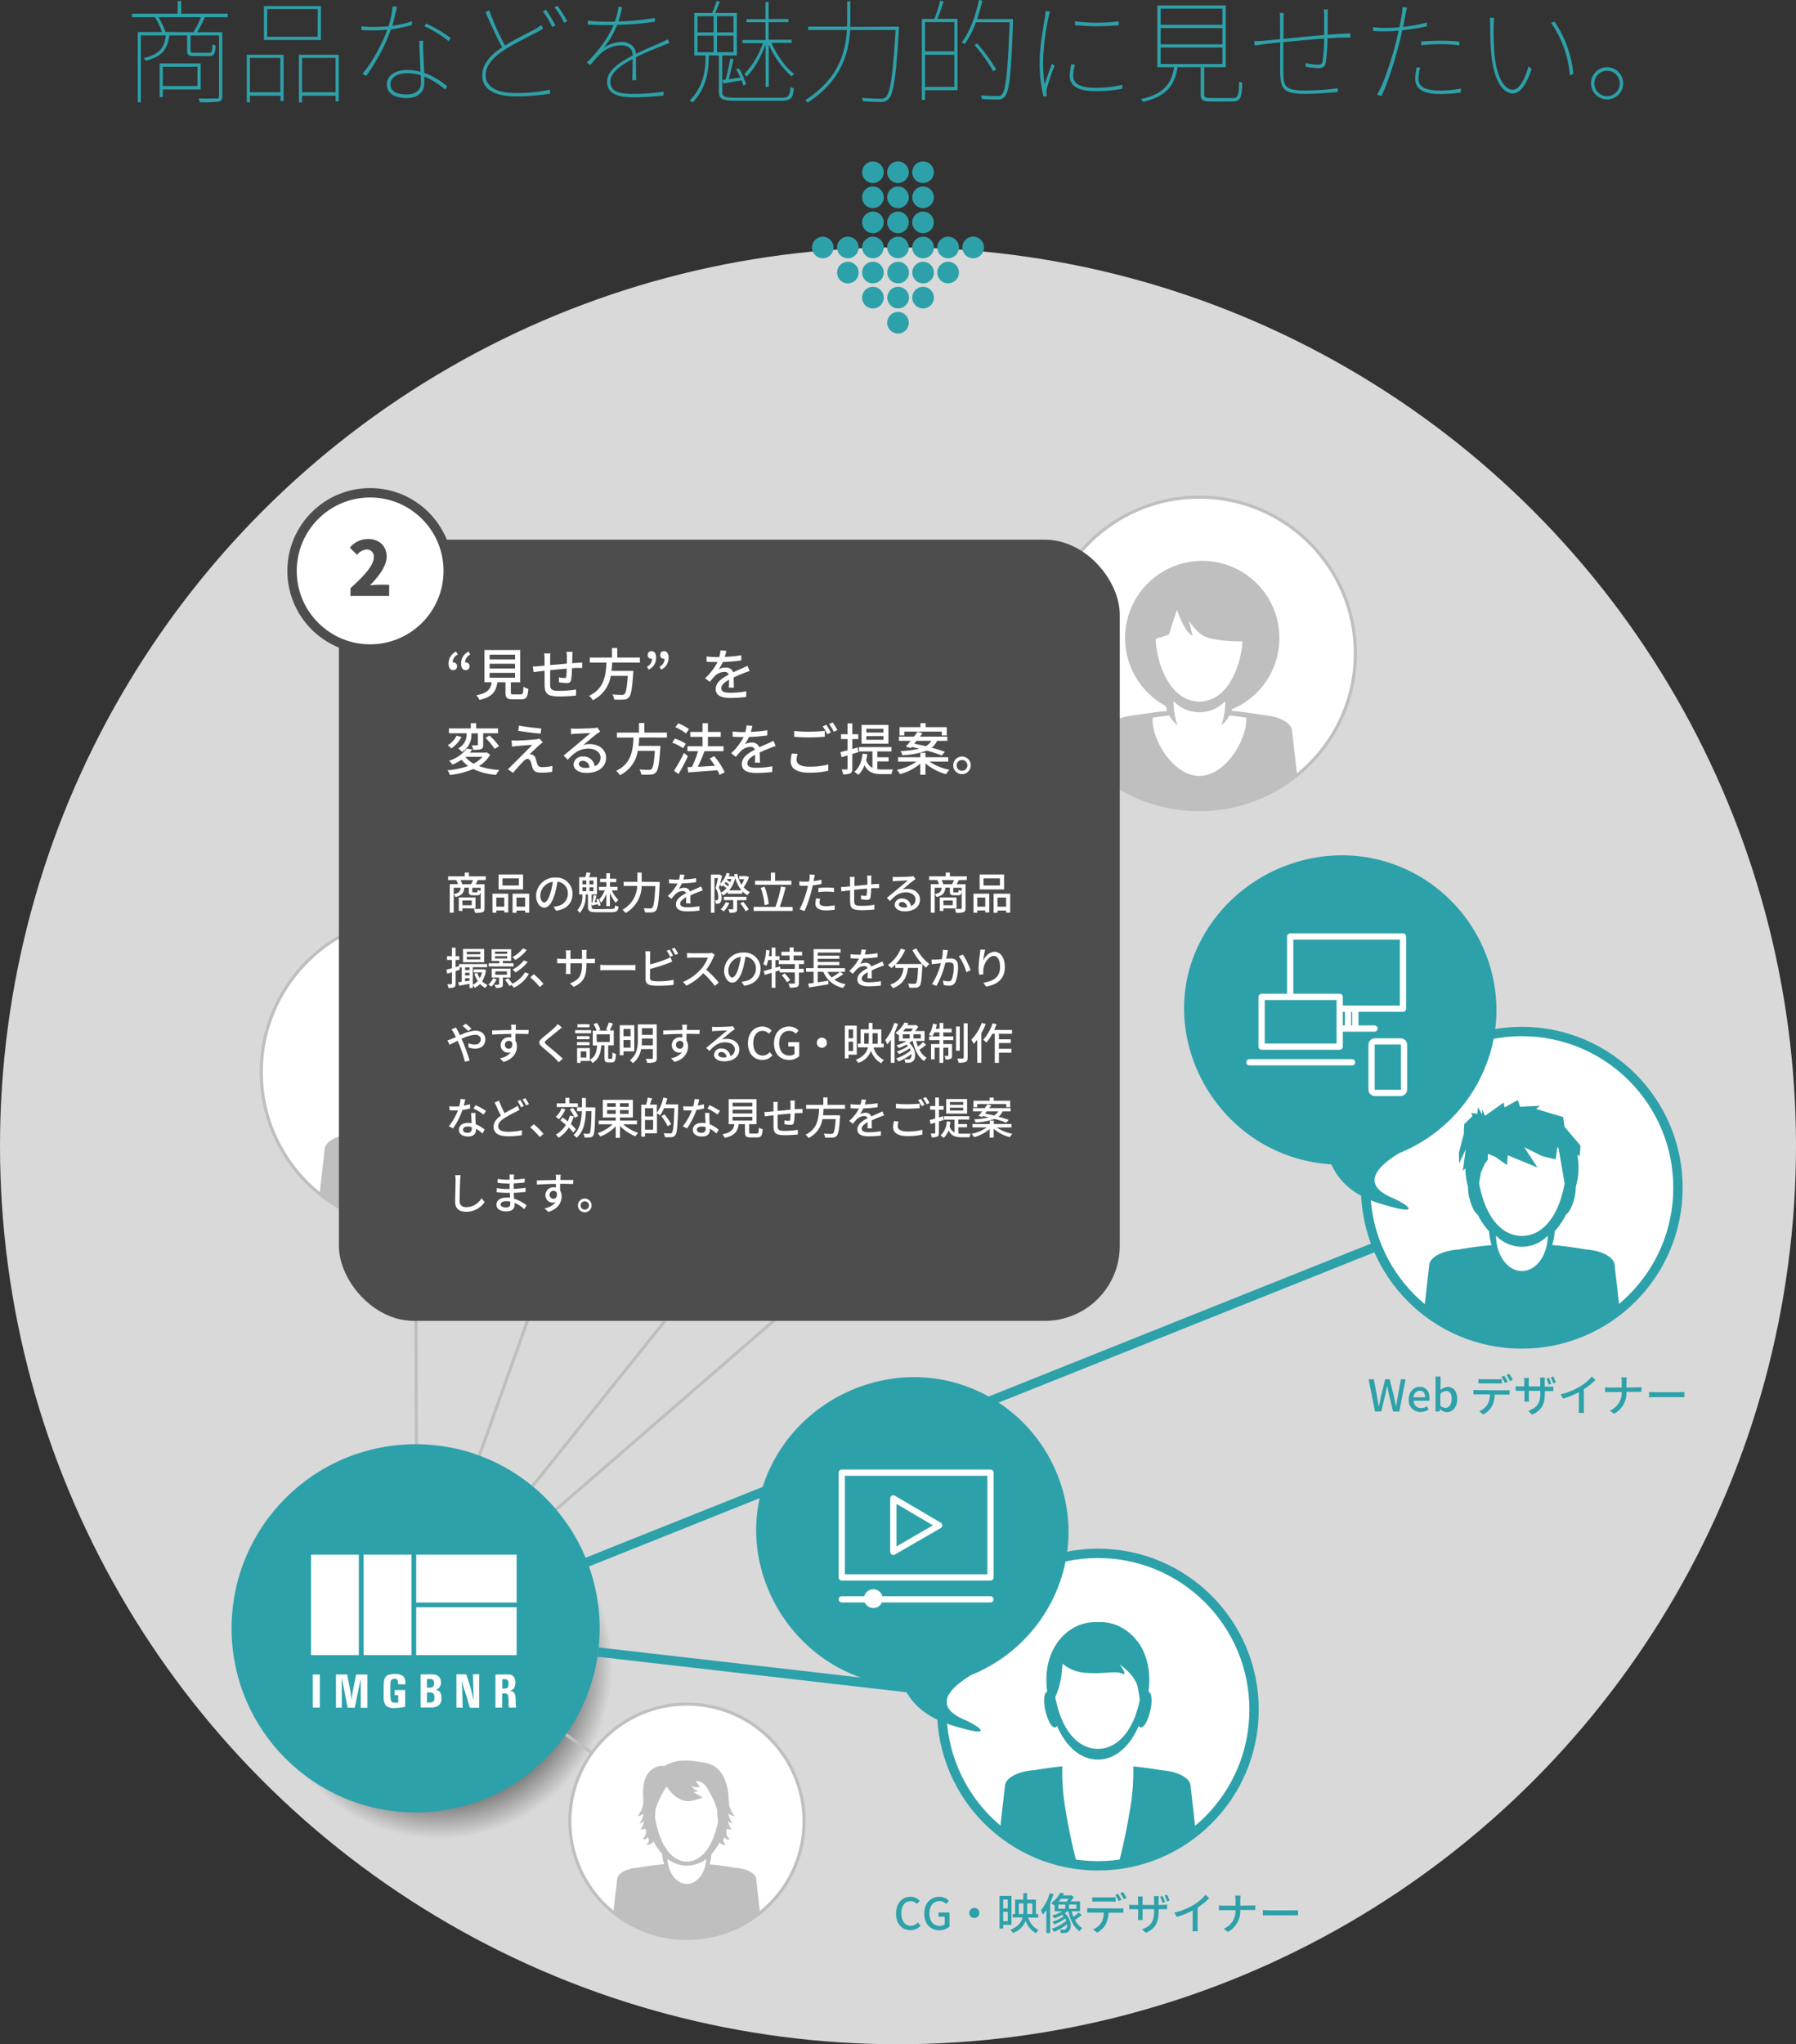
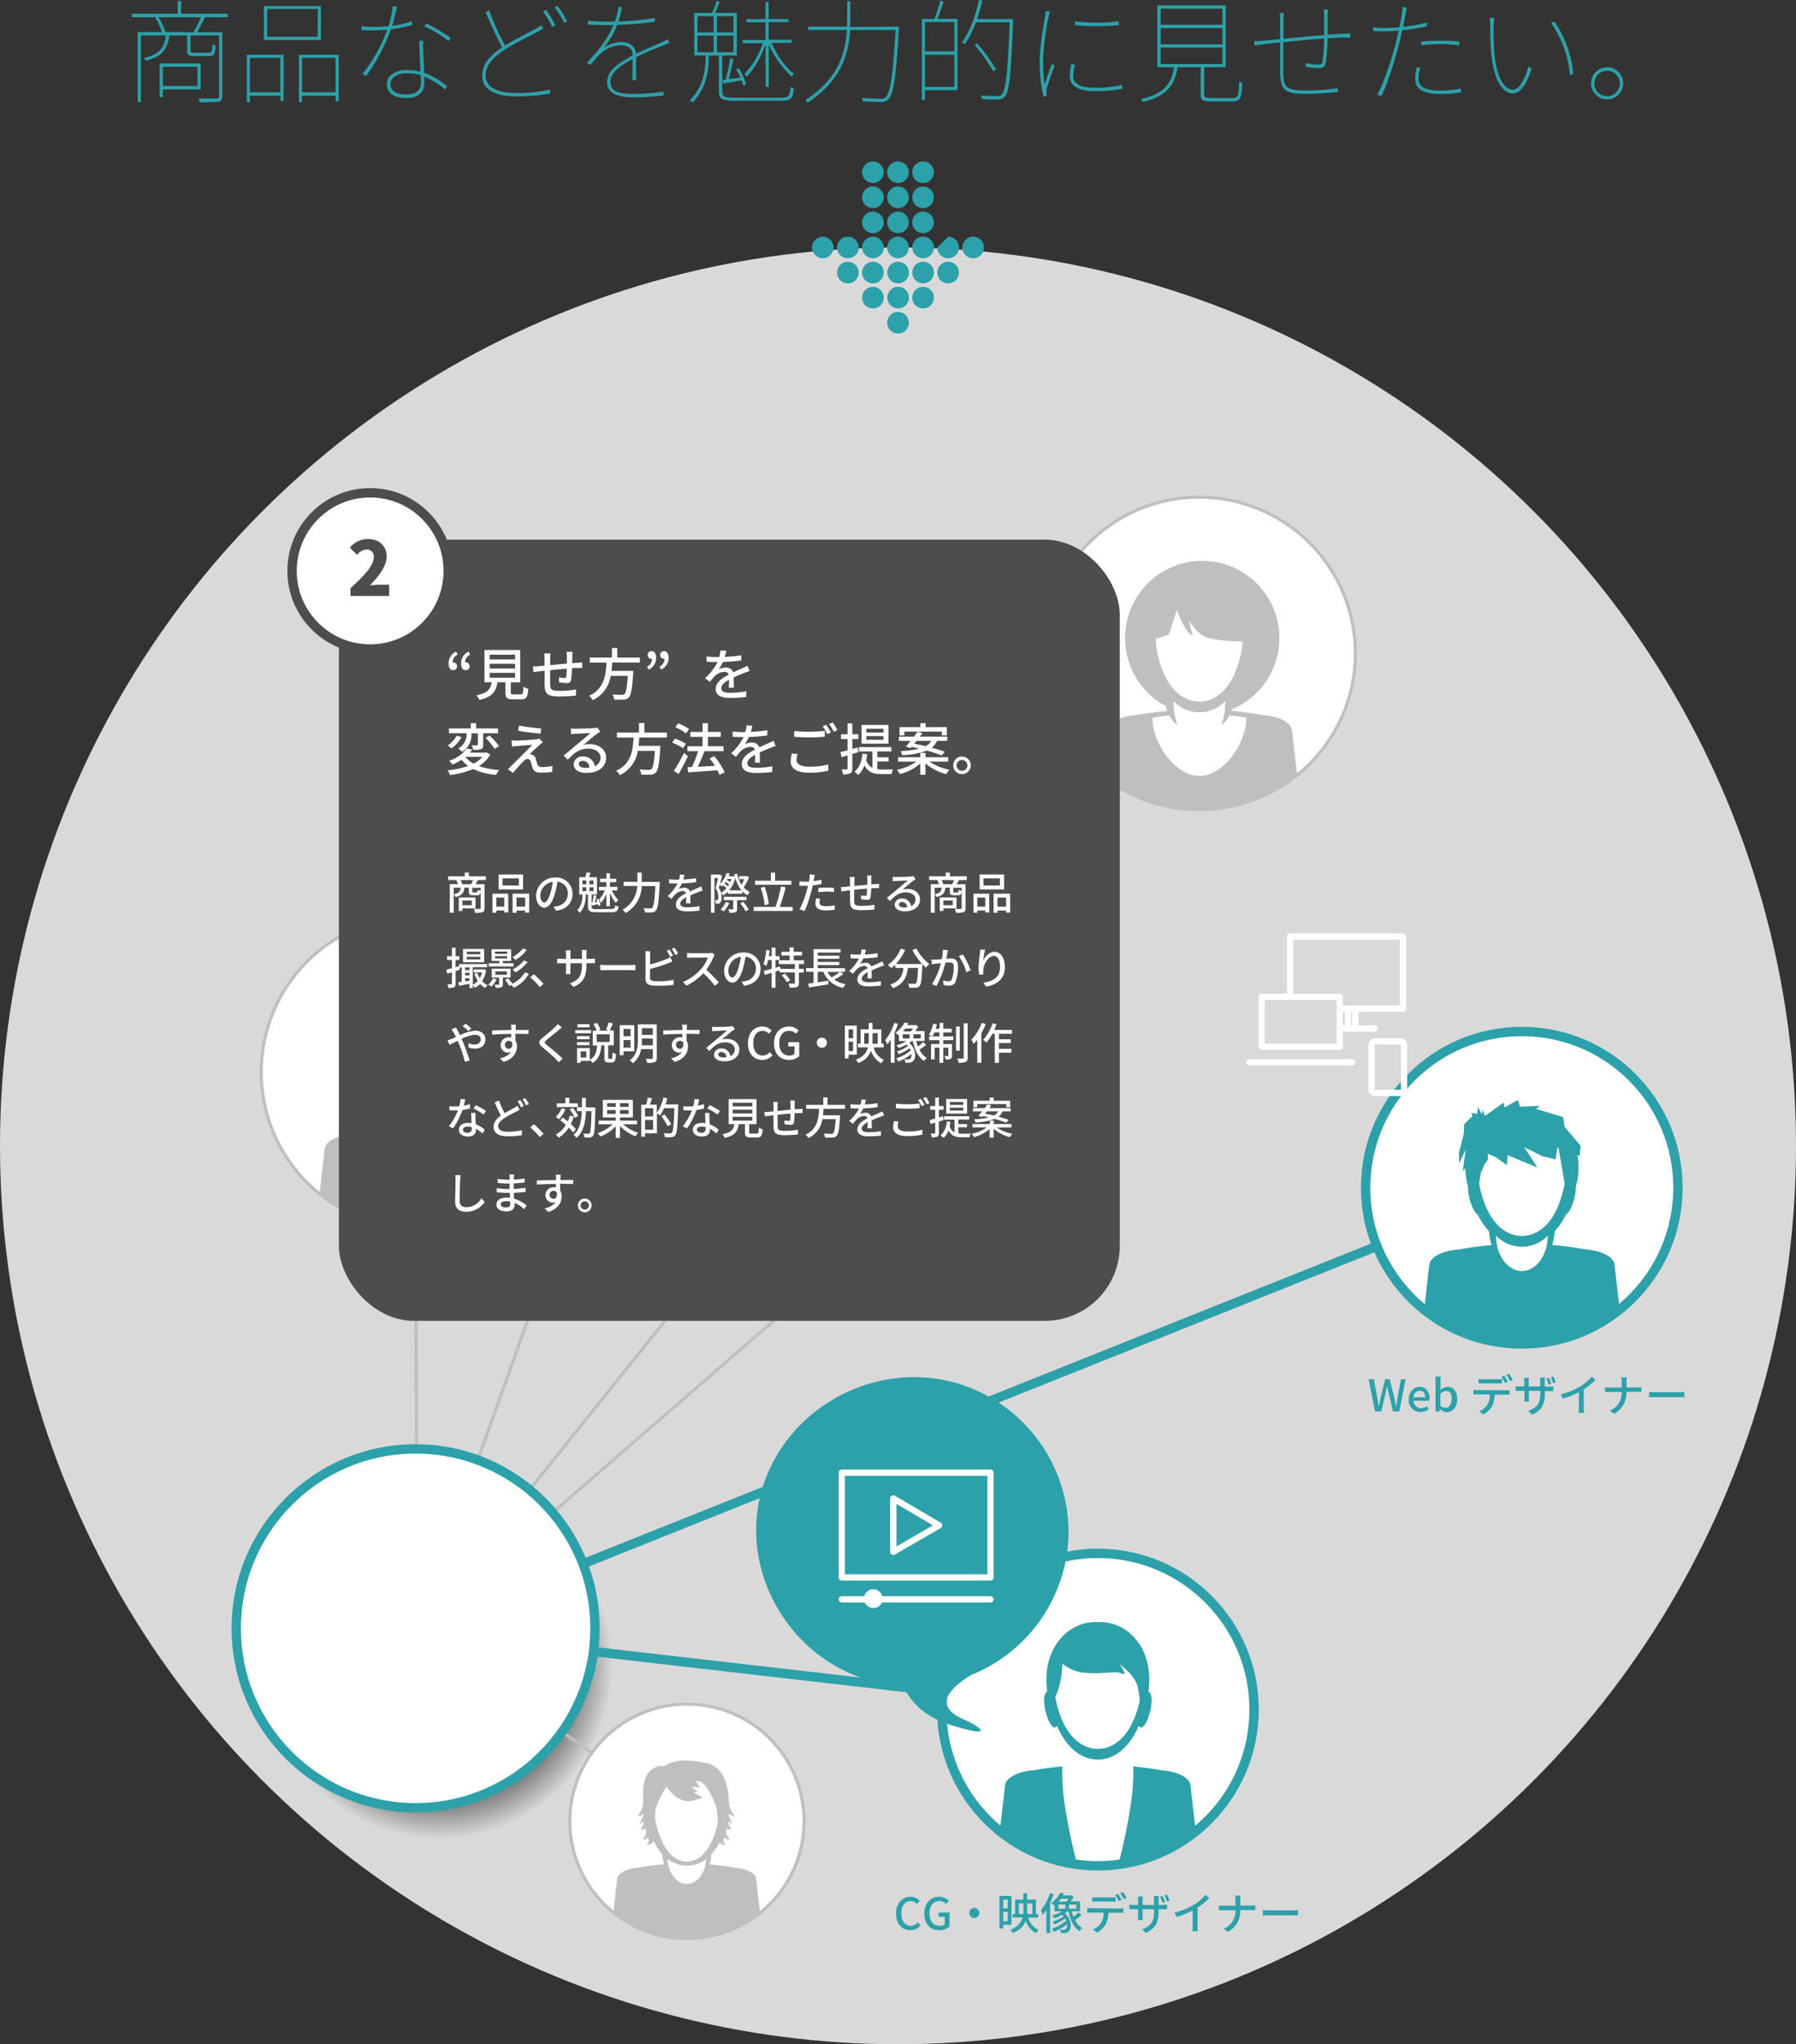
<svg xmlns="http://www.w3.org/2000/svg" width="575" height="654.2" viewBox="0 0 575 654.2">
  <rect x="0" y="0" width="575" height="654.2" fill="#333333" stroke="none" />
  <defs>
    <style>
      .cls-1 {
        isolation: isolate;
      }

      .cls-2 {
        fill: #d9d9d9;
      }

      .cls-3 {
        fill: url(#名称未設定グラデーション_11);
      }

      .cls-15, .cls-16, .cls-4, .cls-5 {
        fill: none;
      }

      .cls-4, .cls-6 {
        stroke: #bfbfbf;
      }

      .cls-15, .cls-4, .cls-5, .cls-6, .cls-8 {
        stroke-miterlimit: 10;
      }

      .cls-15, .cls-5, .cls-8 {
        stroke: #2da1aa;
      }

      .cls-13, .cls-15, .cls-5, .cls-8 {
        stroke-width: 3px;
      }

      .cls-11, .cls-13, .cls-17, .cls-6, .cls-8 {
        fill: #fff;
      }

      .cls-7 {
        fill: #bfbfbf;
      }

      .cls-9 {
        fill: #2da1aa;
      }

      .cls-10, .cls-14 {
        fill: #4d4d4d;
      }

      .cls-10, .cls-15 {
        mix-blend-mode: multiply;
      }

      .cls-12 {
        fill: #2da0a9;
      }

      .cls-13 {
        stroke: #4d4d4d;
      }

      .cls-16 {
        stroke: #fff;
        stroke-linecap: round;
        stroke-linejoin: round;
        stroke-width: 2px;
      }

      .cls-17 {
        fill-rule: evenodd;
      }
    </style>
    <radialGradient id="名称未設定グラデーション_11" data-name="名称未設定グラデーション 11" cx="140.59" cy="533.03" r="55.51" gradientUnits="userSpaceOnUse">
      <stop offset="0.75" stop-color="#666" />
      <stop offset="0.89" stop-color="#a8a8a8" />
      <stop offset="1" stop-color="#d9d9d9" />
    </radialGradient>
  </defs>
  <title>tab1_2</title>
  <g class="cls-1">
    <g id="レイヤー_2" data-name="レイヤー 2">
      <g id="レイヤー_1-2" data-name="レイヤー 1">
        <g id="tab1_2.svg">
          <circle class="cls-2" cx="287.5" cy="366.7" r="287.5" />
          <circle class="cls-3" cx="140.59" cy="533.03" r="55.51" />
          <line class="cls-4" x1="384.21" y1="209.1" x2="133.5" y2="521.7" />
          <line class="cls-5" x1="487.64" y1="380.1" x2="133.5" y2="521.7" />
          <line class="cls-4" x1="132.93" y1="343.1" x2="133.5" y2="521.7" />
          <circle class="cls-6" cx="383.93" cy="209.1" r="50" />
          <path class="cls-7" d="M404.29,230.31q-5-.9-10-1.35c.06-.17.11-.34.15-.51a24.7,24.7,0,1,0-21.18-1,10.07,10.07,0,0,0,.39,1.55q-5,.46-10,1.35c-5,.34-9,2.33-9.33,4.82l-1.65,14.44a49.77,49.77,0,0,0,31.2,11h.1a49.77,49.77,0,0,0,31.32-11l-1.65-14.41C413.33,232.64,409.31,230.65,404.29,230.31Zm-33.85-20.22a20,20,0,0,1-.4-4.19l4.17-1.31,2.59-8s2.47,7.4,5,8.26l-1.18-4.72s2.65,4,5,5c3.47,1.51,10,1.62,12.17,1.62a20.47,20.47,0,0,1-.39,3.35C395.24,221,389.82,226,384,226S372.67,221,370.43,210.09ZM384,249.79c-8.3,0-15-11.26-15-18,0-.2,0-.4,0-.6,1.78-.31,3.57-.55,5.35-.75a10.56,10.56,0,0,0,2.62,3.14,22.88,22.88,0,0,1-1.25-7.62s0-.07,0-.1a11.4,11.4,0,0,0,16.55,0s0,.07,0,.1a22.88,22.88,0,0,1-1.25,7.62,10.57,10.57,0,0,0,2.62-3.15c1.79.2,3.57.44,5.35.75,0,.21,0,.4,0,.61C399,238.53,392.25,249.79,384,249.79Z" transform="translate(0 -1.48)" />
          <circle class="cls-6" cx="133.64" cy="343.1" r="50" />
          <path class="cls-7" d="M154,364.38q-5.29-1-10.63-1.4a16.75,16.75,0,0,0,.78-4.36,23.61,23.61,0,0,0,3.46-5,3.87,3.87,0,0,0,2.77,1.12s-2-1.63-.54-3.36c0,0,1.09,1.72,2.09.63,0,0-1.81-.91-1.27-4.18l2.36.33a5.3,5.3,0,0,1-1.56-3.31,6.38,6.38,0,0,0-.1-.73,2.28,2.28,0,0,0,1.86,1.31,10.09,10.09,0,0,1-1.67-4.1l0-.23a3.84,3.84,0,0,0,2.62,1.21,11.16,11.16,0,0,1-2.43-4.82c0-.64-.05-1.26-.12-1.87-.1-4.07-1.25-14.26-9.54-15.92-7.71-1.54-12.8-1.86-18.11,1.29a3.44,3.44,0,0,0-2-.11c-8.35,2-6.88,11.94-6.88,15.38s-2.67,6.06-2.54,6c2.44-.39,2.75-1.5,2.73-1.37a10.23,10.23,0,0,1-1.76,4.48,2.28,2.28,0,0,0,1.86-1.31,6.33,6.33,0,0,0-.1.72,5.28,5.28,0,0,1-1.56,3.31l2.36-.33c.54,3.27-1.27,4.18-1.27,4.18,1,1.09,2.09-.63,2.09-.63,1.45,1.72-.54,3.36-.54,3.36s2.71-.17,3-1.63l.07,0a24,24,0,0,0,3.7,5.48,16.83,16.83,0,0,0,.78,4.36c-3.55.3-7.1.76-10.63,1.4-5,.34-9,2.33-9.32,4.82l-1.64,14.34a50,50,0,0,0,62.6,0l-1.64-14.38C163,366.71,159,364.72,154,364.38ZM120.1,343.45c0-.22-.06-.42-.1-.64.09-1,.16-1.86.16-2.44,0-2.37,3.31-8.54,4.78-10.71,2.31,3.47,6.13,7.3,11.26,6,3.78-.93,4.09-1.37,4.09-1.37l-3.9-2.14s2.26-.35,2.14-.39a5.24,5.24,0,0,1-2.92-2.14,7.05,7.05,0,0,0,3.51.39l-1.75-2.73a5.6,5.6,0,0,1,4.09,1.95c1.27,1.67,5.07,8.58,5.07,11.11,0,.93.16,2.57.35,4.36-2.37,11.6-7.6,17-13.26,17C127.75,361.76,122.33,355.95,120.1,343.45Zm13.52,27.85c-4.39,0-8-4.71-8.25-10.65a13.29,13.29,0,0,0,16.51,0C141.6,366.6,138,371.31,133.62,371.31Z" transform="translate(0 -1.48)" />
          <line class="cls-4" x1="133.5" y1="521.7" x2="239.93" y2="223.85" />
          <line class="cls-4" x1="133.5" y1="521.7" x2="321.96" y2="358.29" />
          <line class="cls-4" x1="133.5" y1="521.7" x2="220.07" y2="582.35" />
          <g>
            <circle class="cls-6" cx="219.93" cy="582.85" r="37.5" />
            <path class="cls-7" d="M235.16,599.18q-4-.72-8-1.05a12.65,12.65,0,0,0,.59-3.27,17.7,17.7,0,0,0,2.59-3.74,2.9,2.9,0,0,0,2.08.84s-1.5-1.23-.41-2.52c0,0,.82,1.29,1.57.48,0,0-1.36-.68-1-3.13l1.77.25a4,4,0,0,1-1.17-2.48,4.54,4.54,0,0,0-.08-.54,1.71,1.71,0,0,0,1.39,1,7.6,7.6,0,0,1-1.25-3.08l0-.17a2.89,2.89,0,0,0,2,.91,8.4,8.4,0,0,1-1.82-3.62c0-.48,0-.94-.09-1.4-.08-3.05-.93-10.7-7.16-11.94-5.78-1.16-9.6-1.4-13.58,1a2.59,2.59,0,0,0-1.47-.08c-6.26,1.53-5.16,9-5.16,11.54a7.66,7.66,0,0,1-1.9,4.53c1.83-.29,2.06-1.12,2-1a7.68,7.68,0,0,1-1.32,3.36,1.71,1.71,0,0,0,1.39-1,4.87,4.87,0,0,0-.07.54A4,4,0,0,1,205,587l1.77-.25c.41,2.45-1,3.13-1,3.13.75.82,1.57-.48,1.57-.48,1.09,1.29-.41,2.52-.41,2.52s2-.12,2.25-1.22l.05,0a18,18,0,0,0,2.78,4.1,12.69,12.69,0,0,0,.59,3.27c-2.66.23-5.32.57-8,1.05-3.77.25-6.78,1.75-7,3.62l-1.23,10.76a37.47,37.47,0,0,0,46.95,0l-1.23-10.78C241.94,600.93,238.93,599.43,235.16,599.18Zm-25.39-15.69c0-.16,0-.32-.07-.48.07-.75.12-1.4.12-1.83,0-1.77,2.48-6.4,3.59-8,1.73,2.6,4.59,5.47,8.44,4.52,2.83-.7,3.07-1,3.07-1L222,575s1.69-.26,1.61-.29a3.93,3.93,0,0,1-2.19-1.61,5.3,5.3,0,0,0,2.63.29l-1.31-2a4.19,4.19,0,0,1,3.07,1.46c1,1.25,3.8,6.43,3.8,8.33,0,.7.12,1.93.26,3.27-1.78,8.7-5.7,12.77-9.95,12.77C215.51,597.21,211.45,592.85,209.77,583.48Zm10.14,20.89c-3.29,0-6-3.53-6.19-8a10,10,0,0,0,12.38,0C225.9,600.85,223.21,604.37,219.91,604.37Z" transform="translate(0 -1.48)" />
          </g>
          <g>
            <circle class="cls-6" cx="240.07" cy="223.35" r="37.5" />
            <g>
              <g>
                <g>
                  <path class="cls-7" d="M230.33,224.71c.43,2.51.15,4.18-.49,4.39s-1.58-1.05-2.28-3.48-.59-4.84.33-5.1S229.91,222.19,230.33,224.71Z" transform="translate(0 -1.48)" />
                  <path class="cls-7" d="M249.78,224.71c-.43,2.51-.15,4.18.49,4.39s1.58-1.05,2.28-3.48.6-4.84-.32-5.1S250.2,222.19,249.78,224.71Z" transform="translate(0 -1.48)" />
                </g>
                <g>
                  <path class="cls-7" d="M231.37,216a15.34,15.34,0,0,0-.4-7,12.52,12.52,0,0,0-2.83,7.07c-.44,2.79-.05,5.43,1,7A18,18,0,0,0,231.37,216Z" transform="translate(0 -1.48)" />
                  <path class="cls-7" d="M240.05,203.85c-7.29-.46-14,6.81-12,17.66,2,10.45,6.79,15.32,12,15.32s10-4.87,12-15.32C254.07,210.66,247.34,203.39,240.05,203.85Zm10.14,18.45c-1.68,8.16-5.74,12-10.14,12s-8.46-3.8-10.14-12c-1.69-8.46,4-14.14,10.14-13.78C246.21,208.16,251.88,213.84,250.19,222.3Z" transform="translate(0 -1.48)" />
                  <path class="cls-7" d="M230.31,212.53a9.51,9.51,0,0,0,6.77,3.48c4.58.36,7.14-.55,8.79.18s-.55-2.2-.55-2.2,3.84,2.56,4.39,5.67.73,5.31.73,5.31l1.65-5.68s1.1-11-5.67-12.63S229.58,208.13,230.31,212.53Z" transform="translate(0 -1.48)" />
                </g>
              </g>
-               <path class="cls-7" d="M255.31,239.38c-2.23-.4-4.47-.7-6.71-.92a50.82,50.82,0,0,1-.64,9.48,141.38,141.38,0,0,1-2.94,14l1.22-.1a37.3,37.3,0,0,0,17.33-7.76L262.3,243C262.09,241.13,259.07,239.63,255.31,239.38Z" transform="translate(0 -1.48)" />
              <path class="cls-7" d="M232.15,247.94a50.9,50.9,0,0,1-.63-9.48c-2.24.22-4.48.52-6.71.92-3.77.25-6.78,1.75-7,3.62l-1.26,11a37.35,37.35,0,0,0,17.39,7.79l1.16.09A142.5,142.5,0,0,1,232.15,247.94Z" transform="translate(0 -1.48)" />
            </g>
          </g>
          <g>
            <circle class="cls-6" cx="321.96" cy="358.29" r="28.13" />
            <path class="cls-7" d="M333.42,370.87q-3-.54-6-.79a9.47,9.47,0,0,0,.44-2.45,13.54,13.54,0,0,0,2.08-3.08,4.49,4.49,0,0,0,1.38-2.56,8.15,8.15,0,0,0,.34-2.32c.06-.25.13-.5.18-.77l.06-.33h0l0-.1a13.09,13.09,0,0,0,0-4.65l.42.27.15-1.91-2.87-3.38L329.4,347l-4.9-1.47.74-.59-3.59.18-.42-1.21-2.38,1.32-.15-.88-3.38,2.41-.49-1.14,0,.88-.72-1.32-.13,1.21-1.09-.18.23.59-1.49,1.47-.08,1.76-.87,3.38,0,1.91,1.18-2.5-.52,3.86.46-.46a14.18,14.18,0,0,0,.21,2.22l0,.1h0c0,.11,0,.22.06.33.06.26.12.51.18.77a8.15,8.15,0,0,0,.34,2.32,4.49,4.49,0,0,0,1.39,2.56,13.54,13.54,0,0,0,2.08,3.08,9.62,9.62,0,0,0,.44,2.45q-3,.25-6,.79c-2.83.19-5.08,1.31-5.25,2.71l-.93,8.12a28,28,0,0,0,17.55,6.19H322a28,28,0,0,0,17.62-6.21l-.92-8.1C338.5,372.18,336.24,371.05,333.42,370.87Zm-19-11.37c0-.18-.07-.36-.09-.54l.37-2.16V357l.63-1.47.54-.74,0-1.09,1.36.56,2.08,1.47.15-1.77,5.35,2.21-2.38-3.68,3.27,1.62,2.38.59.33-2.28.21.32,1.08,6.23c0,.18-.06.36-.09.54-1.26,6.12-4.3,9-7.61,9S315.63,365.61,314.37,359.49Zm7.6,15.27c-2.57,0-4.65-2.85-4.66-6.38a6.42,6.42,0,0,0,9.31,0C326.63,371.91,324.54,374.76,322,374.76Z" transform="translate(0 -1.48)" />
          </g>
          <circle class="cls-8" cx="487.21" cy="380.1" r="50" />
          <path class="cls-9" d="M507.57,401.31c-3.53-.64-7.08-1.1-10.63-1.4a16.86,16.86,0,0,0,.78-4.36,24,24,0,0,0,3.7-5.47c.78-.41,1.72-2,2.46-4.55a14.49,14.49,0,0,0,.61-4.13c.11-.45.22-.89.32-1.36,0-.2.07-.39.1-.58H505l0-.17a23.25,23.25,0,0,0,0-8.28l.75.49.26-3.4-5.1-6-.45-3.13-8.72-2.62,1.32-1-6.39.31-.75-2.14-4.23,2.35-.26-1.57-6,4.28-.87-2-.08,1.57-1.29-2.35-.23,2.15-1.94-.32.4,1-2.65,2.62-.14,3.13-1.55,6,.08,3.4,2.09-4.44-.92,6.86.82-.81a25.38,25.38,0,0,0,.38,3.94l0,.17h.06c0,.19.06.38.1.58.1.47.21.91.32,1.36a14.46,14.46,0,0,0,.6,4.13c.74,2.57,1.68,4.14,2.46,4.55a24,24,0,0,0,3.7,5.47,16.91,16.91,0,0,0,.78,4.36q-5.33.45-10.63,1.4c-5,.34-9,2.33-9.32,4.82l-1.65,14.44a49.78,49.78,0,0,0,31.19,11h.1a49.76,49.76,0,0,0,31.32-11l-1.65-14.41C516.62,403.64,512.6,401.65,507.57,401.31Zm-33.85-20.22c-.06-.32-.12-.64-.17-1l.66-3.84v.31l1.12-2.61,1-1.31,0-1.93,2.42,1,3.7,2.61.26-3.14,9.51,3.92L488,368.61l5.81,2.88,4.23,1,.59-4c.13.19.25.38.37.57l1.91,11.08c0,.32-.1.63-.17,1C498.52,392,493.11,397,487.24,397S476,392,473.72,381.09Zm13.52,27.15c-4.56,0-8.26-5.07-8.28-11.34a11.4,11.4,0,0,0,16.56,0C495.5,403.17,491.8,408.24,487.24,408.24Z" transform="translate(0 -1.48)" />
-           <path class="cls-9" d="M445.69,384.79c-11.31-4.86-2.85-11.12,2.16-14.24a49.88,49.88,0,0,0,28.37-29.44c9.37-26-5-54.8-31.26-63.47-24.72-8.16-52.56,4.73-62.47,29.07-10.3,25.3,3.72,55.12,29.72,64.49a50,50,0,0,0,14,2.89c2.89,6.24,7.93,10.18,15.74,12.59C456,391,450.66,386.93,445.69,384.79Z" transform="translate(0 -1.48)" />
          <g>
            <path class="cls-9" d="M438.16,442.87h1.68l1,5.37.55,3.31h.06c.22-1.11.46-2.21.7-3.31l1.33-5.37h1.43l1.34,5.37c.24,1.08.46,2.18.7,3.31H447c.17-1.12.35-2.23.52-3.31l1-5.37H450l-2,10.31h-2l-1.39-5.73c-.18-.81-.34-1.58-.48-2.37h-.07c-.14.78-.31,1.56-.48,2.37l-1.36,5.73h-2Z" transform="translate(0 -1.48)" />
            <path class="cls-9" d="M451,449.34c0-2.51,1.71-4.06,3.52-4.06,2,0,3.14,1.47,3.14,3.66a4.16,4.16,0,0,1-.07.81h-5A2.33,2.33,0,0,0,455,452.1a3.28,3.28,0,0,0,1.83-.57l.56,1a4.67,4.67,0,0,1-2.61.81A3.7,3.7,0,0,1,451,449.34Zm5.27-.7c0-1.33-.6-2.1-1.72-2.1a2.09,2.09,0,0,0-2,2.1Z" transform="translate(0 -1.48)" />
            <path class="cls-9" d="M461,452.38h0l-.15.8h-1.26V442h1.6v3l0,1.32a3.68,3.68,0,0,1,2.3-1c1.95,0,3.05,1.55,3.05,3.92,0,2.65-1.58,4.16-3.32,4.16A3.2,3.2,0,0,1,461,452.38Zm3.78-3.15c0-1.61-.52-2.61-1.81-2.61a2.68,2.68,0,0,0-1.84.94v3.77a2.59,2.59,0,0,0,1.68.7C463.89,452,464.73,451,464.73,449.23Z" transform="translate(0 -1.48)" />
            <path class="cls-9" d="M482.12,446.41a8.7,8.7,0,0,0,1.18-.07v1.44l-1.18,0h-3.6a8.59,8.59,0,0,1-.87,3.73,6.89,6.89,0,0,1-2.77,2.62l-1.3-1a5.83,5.83,0,0,0,2.59-2.09,6.37,6.37,0,0,0,.84-3.31h-4c-.42,0-.88,0-1.28,0v-1.46a12.51,12.51,0,0,0,1.28.07Zm-7.41-2.23c-.48,0-1,0-1.37.06V442.8a10.63,10.63,0,0,0,1.36.08h4.73a11.6,11.6,0,0,0,1.4-.08v1.44c-.45,0-1-.06-1.4-.06Zm7.1-.14a16.69,16.69,0,0,0-1.11-1.93l.9-.38a20.8,20.8,0,0,1,1.13,1.92Zm1.37-2.9a15.46,15.46,0,0,1,1.16,1.91l-.91.39a13,13,0,0,0-1.15-1.92Z" transform="translate(0 -1.48)" />
            <path class="cls-9" d="M495.9,445.25a9.45,9.45,0,0,0,1.4-.08v1.48c-.21,0-.71,0-1.39,0H494.6v.48c0,3.61-.83,5.62-4.1,7.07L489.3,453c2.62-1,3.85-2.16,3.85-5.87v-.56h-3.68v2.1c0,.56,0,1.16.06,1.36H488a12.37,12.37,0,0,0,.07-1.36v-2.1h-1.37c-.64,0-1.22,0-1.46,0v-1.51a10.56,10.56,0,0,0,1.46.11H488v-1.61c0-.49-.06-.94-.07-1.13h1.57a8.78,8.78,0,0,0-.07,1.13v1.61h3.68v-1.62a9.78,9.78,0,0,0-.07-1.22h1.58c0,.21-.07.66-.07,1.22v1.63Zm-.05-.64a17,17,0,0,0-.77-1.95l.8-.25a19.05,19.05,0,0,1,.79,1.92Zm1.44-.45a17.35,17.35,0,0,0-.8-1.93l.8-.25a15.24,15.24,0,0,1,.8,1.92Z" transform="translate(0 -1.48)" />
            <path class="cls-9" d="M507.06,452a10.5,10.5,0,0,0,.1,1.65h-1.74a15.94,15.94,0,0,0,.08-1.65v-5a26.88,26.88,0,0,1-5.07,2.06l-.8-1.36a22,22,0,0,0,6.32-2.55,15.35,15.35,0,0,0,3.66-3.14l1.19,1.08a23.21,23.21,0,0,1-3.74,3Z" transform="translate(0 -1.48)" />
            <path class="cls-9" d="M524.19,445.46c.55,0,1.09,0,1.34-.06v1.5c-.25,0-.87,0-1.36,0h-3.46a7.46,7.46,0,0,1-3.94,7l-1.37-1a6.14,6.14,0,0,0,3.8-5.94h-3.88c-.56,0-1.09,0-1.44,0v-1.51c.34,0,.88.07,1.42.07h3.91v-1.72a7.3,7.3,0,0,0-.15-1.51h1.76a10.53,10.53,0,0,0-.1,1.51v1.72Z" transform="translate(0 -1.48)" />
            <path class="cls-9" d="M528,446.93c.45,0,1.32.08,2.07.08h7.61c.69,0,1.23-.06,1.57-.08v1.72c-.31,0-.94-.06-1.55-.06H530c-.79,0-1.61,0-2.07.06Z" transform="translate(0 -1.48)" />
          </g>
          <g>
            <rect class="cls-10" x="108.5" y="172.7" width="250" height="250" rx="24" ry="24" />
            <g>
              <path class="cls-11" d="M146.55,210.95a2.83,2.83,0,0,0-1.64,2.52.73.73,0,0,1,.2,0,1.16,1.16,0,0,1,1.22,1.19,1.19,1.19,0,0,1-1.22,1.28c-1,0-1.48-.76-1.48-2.09A4.11,4.11,0,0,1,146,210Zm4,0a2.83,2.83,0,0,0-1.64,2.52.59.59,0,0,1,.18,0,1.17,1.17,0,0,1,1.24,1.19,1.19,1.19,0,0,1-1.24,1.28c-.94,0-1.46-.76-1.46-2.09A4.11,4.11,0,0,1,150,210Z" transform="translate(0 -1.48)" />
              <path class="cls-11" d="M166.7,223.7c.7,0,.81-.29.88-2.47a4.71,4.71,0,0,0,1.57.68c-.2,2.7-.67,3.37-2.29,3.37h-2.67c-1.89,0-2.36-.5-2.36-2.2v-3.26h-2.59c-.41,2.86-1.53,4.7-5.74,5.65a5.19,5.19,0,0,0-1-1.48c3.69-.72,4.57-2,4.92-4.18h-2.32V209.51h11.45v10.32h-3v3.26c0,.54.13.61.85.61Zm-9.94-11.18h8.14V211h-8.14Zm0,2.9h8.14v-1.53h-8.14Zm0,2.93h8.14V216.8h-8.14Z" transform="translate(0 -1.48)" />
              <path class="cls-11" d="M183.31,210.08a10.47,10.47,0,0,0-.09,1.41c0,.76,0,1.53-.05,2.23l1.69-.13c.49,0,1.08-.05,1.53-.11v1.76c-.29,0-1.08,0-1.53,0s-1.06,0-1.73.09a27.06,27.06,0,0,1-.27,3.67c-.16.85-.58,1.08-1.44,1.08a20.82,20.82,0,0,1-2.48-.27l0-1.57a11.9,11.9,0,0,0,1.71.22c.4,0,.58-.05.63-.43a21.53,21.53,0,0,0,.16-2.57c-1.71.13-3.65.32-5.31.49,0,1.75,0,3.51,0,4.23.05,1.84.13,2.39,3,2.39a35.36,35.36,0,0,0,5.31-.43l-.05,1.93c-1.21.13-3.39.29-5.15.29-4.34,0-4.81-1-4.88-3.91,0-.76,0-2.58,0-4.32l-1.6.18-1.95.27-.2-1.82c.54,0,1.28,0,2-.11l1.73-.16v-2.18a13.18,13.18,0,0,0-.11-1.71h2a14.22,14.22,0,0,0-.09,1.62c0,.5,0,1.26,0,2.11l5.35-.5v-2.3a11.47,11.47,0,0,0-.13-1.46Z" transform="translate(0 -1.48)" />
              <path class="cls-11" d="M196,213.5c-.05.88-.13,1.78-.23,2.67h7s0,.52-.05.77c-.32,5-.7,7-1.4,7.74a2.24,2.24,0,0,1-1.69.68,28.86,28.86,0,0,1-3,0,3.46,3.46,0,0,0-.58-1.64c1.24.11,2.5.13,3,.13a1.18,1.18,0,0,0,.86-.23c.49-.41.83-2.11,1.08-5.85h-5.47a10.35,10.35,0,0,1-5.73,7.78,4.92,4.92,0,0,0-1.21-1.39c4.9-2.25,5.38-6.64,5.58-10.64h-5.33v-1.6h7.08v-3.06h1.71v3.06h7.24v1.6Z" transform="translate(0 -1.48)" />
              <path class="cls-11" d="M207.14,214.85a2.84,2.84,0,0,0,1.62-2.54.63.63,0,0,1-.18,0,1.14,1.14,0,0,1-1.21-1.17,1.16,1.16,0,0,1,1.21-1.28c.94,0,1.48.76,1.48,2.09a4.11,4.11,0,0,1-2.39,3.82Zm4,0a2.84,2.84,0,0,0,1.62-2.54.62.62,0,0,1-.18,0,1.16,1.16,0,0,1-1.22-1.17,1.18,1.18,0,0,1,1.22-1.28c.94,0,1.48.76,1.48,2.09a4.11,4.11,0,0,1-2.39,3.82Z" transform="translate(0 -1.48)" />
              <path class="cls-11" d="M233.33,221.52c.05-.61.07-1.62.07-2.5-1.51.85-2.47,1.66-2.47,2.7,0,1.22,1.15,1.46,3,1.46a30,30,0,0,0,5-.47l-.05,1.82a45.36,45.36,0,0,1-5,.31c-2.66,0-4.74-.61-4.74-2.83s2.14-3.58,4.2-4.63a1.39,1.39,0,0,0-1.44-.88,4.53,4.53,0,0,0-3,1.28,19.13,19.13,0,0,0-1.64,1.91l-1.53-1.15a18.6,18.6,0,0,0,4-5.2h-.52c-.74,0-2,0-3-.11v-1.67a26.19,26.19,0,0,0,3.06.2h1a10.68,10.68,0,0,0,.41-2.14l1.86.14c-.11.47-.25,1.15-.5,1.93a41.28,41.28,0,0,0,5.28-.52v1.66a54.22,54.22,0,0,1-5.87.49,13,13,0,0,1-1.35,2.32,5.25,5.25,0,0,1,2.27-.52,2.35,2.35,0,0,1,2.38,1.51c1.1-.52,2-.9,2.86-1.28.59-.27,1.12-.5,1.69-.79l.7,1.66c-.49.14-1.26.43-1.8.65-.92.34-2.07.83-3.31,1.41,0,1,.05,2.43.07,3.28Z" transform="translate(0 -1.48)" />
              <path class="cls-11" d="M156.94,243a10.29,10.29,0,0,1-3.62,3.64,23.67,23.67,0,0,0,6.52,1.24,7.38,7.38,0,0,0-1,1.57,20.51,20.51,0,0,1-7.33-1.87,27.12,27.12,0,0,1-7.44,1.91,4.85,4.85,0,0,0-.81-1.49,28,28,0,0,0,6.63-1.39,10.26,10.26,0,0,1-2.12-2,18,18,0,0,1-2.93,1.58,4.78,4.78,0,0,0-1.06-1.24,11.67,11.67,0,0,0,5.67-3.93l1.76.32c-.25.34-.52.68-.81,1h5.15l.29-.07Zm-9.17-5.64A11.12,11.12,0,0,1,144.5,241a8.42,8.42,0,0,0-1.15-1,8,8,0,0,0,2.85-3.08Zm3.15-1.19a6.33,6.33,0,0,1-3,5.94,6.14,6.14,0,0,0-1.22-1.13,5,5,0,0,0,2.68-4.84h-5.65v-1.55h7v-1.67h1.71v1.67h7v1.55h-4.75v3.64c0,.76-.09,1.19-.67,1.42a7.09,7.09,0,0,1-2.5.23A6.65,6.65,0,0,0,151,240c.76,0,1.51,0,1.73,0s.27-.05.27-.25v-3.58h-2.09ZM149,243.7a8.29,8.29,0,0,0,2.63,2.16,9.49,9.49,0,0,0,2.84-2.18H149Zm7.71-6.84a19.39,19.39,0,0,1,3.06,3.42l-1.42.85a19.33,19.33,0,0,0-2.92-3.51Z" transform="translate(0 -1.48)" />
              <path class="cls-11" d="M172.71,239.88c-.72.67-2.57,2.36-3.13,3a2.15,2.15,0,0,1,.67.09,1.67,1.67,0,0,1,1.24,1.26c.16.5.38,1.3.56,1.82s.59.92,1.4.92a16.54,16.54,0,0,0,3.42-.36l-.11,1.89a28,28,0,0,1-3.42.25c-1.53,0-2.45-.34-2.84-1.51-.18-.54-.41-1.49-.58-2s-.58-.9-1-.9a1.94,1.94,0,0,0-1.24.68,50.66,50.66,0,0,0-3.42,3.8l-1.69-1.17a8.65,8.65,0,0,0,1-.94c.81-.79,5.15-5.11,6.84-6.86-1.33.07-3.94.29-5,.38-.58.05-1.08.13-1.48.2l-.16-2c.41,0,1,.05,1.6.05,1,0,5-.25,6.46-.43a4.5,4.5,0,0,0,.9-.2l1.06,1.19C173.37,239.32,173,239.67,172.71,239.88Zm.59-5.28-.23,1.66c-1.84-.14-5-.54-7.18-.92l.27-1.66A66.68,66.68,0,0,0,173.3,234.61Z" transform="translate(0 -1.48)" />
              <path class="cls-11" d="M192.17,235.6c-.36.23-.77.5-1.1.74-.92.65-3.08,2.54-4.34,3.58a6.63,6.63,0,0,1,2.11-.31c3,0,5.2,1.84,5.2,4.32,0,2.86-2.29,4.9-6.28,4.9-2.47,0-4.12-1.12-4.12-2.72a2.75,2.75,0,0,1,3-2.54,3.57,3.57,0,0,1,3.75,3.13,2.91,2.91,0,0,0,1.87-2.79c0-1.67-1.69-2.86-3.87-2.86-2.84,0-4.54,1.33-6.64,3.56l-1.31-1.33c1.39-1.13,3.62-3,4.66-3.87s3-2.54,3.94-3.31c-.94,0-4,.16-4.92.22-.45,0-.92.07-1.31.13l-.05-1.85a12.91,12.91,0,0,0,1.42.09c.94,0,5-.11,5.94-.2a6.38,6.38,0,0,0,1.13-.18Zm-3.47,11.54a2.15,2.15,0,0,0-2.11-2.18c-.74,0-1.28.43-1.28,1,0,.77.92,1.26,2.12,1.26A9.38,9.38,0,0,0,188.69,247.14Z" transform="translate(0 -1.48)" />
              <path class="cls-11" d="M204.67,237.5c-.05.88-.12,1.78-.23,2.67h7s0,.52-.05.77c-.32,5-.7,7-1.4,7.74a2.24,2.24,0,0,1-1.69.68,28.86,28.86,0,0,1-3,0,3.47,3.47,0,0,0-.58-1.64c1.24.11,2.5.13,3,.13a1.18,1.18,0,0,0,.86-.23c.49-.41.83-2.11,1.08-5.85h-5.47a10.35,10.35,0,0,1-5.73,7.78,4.89,4.89,0,0,0-1.21-1.39c4.9-2.25,5.38-6.64,5.58-10.64h-5.33v-1.6h7.08v-3.06h1.71v3.06h7.24v1.6Z" transform="translate(0 -1.48)" />
              <path class="cls-11" d="M218.68,240.93a13.89,13.89,0,0,0-3.48-1.78l.86-1.3a15.71,15.71,0,0,1,3.53,1.66Zm1.55,2.57a60.51,60.51,0,0,1-3,5.69l-1.44-1.06a50.94,50.94,0,0,0,3.19-5.71Zm-.61-7.29a14.15,14.15,0,0,0-3.42-2l.92-1.24a13.69,13.69,0,0,1,3.47,1.84Zm10.75,13.25a12.73,12.73,0,0,0-.68-1.48c-3.37.27-6.9.5-9.34.68L220.1,247l1.44-.07a35.57,35.57,0,0,0,1.94-5.06h-3.4v-1.58h4.83v-3H221v-1.58h3.92v-2.77h1.73v2.77h4.1v1.58h-4.1v3h5v1.58h-6.1c-.61,1.64-1.4,3.49-2.14,5l5.46-.31a23.62,23.62,0,0,0-1.67-2.34l1.44-.76a21.55,21.55,0,0,1,3.37,5.17Z" transform="translate(0 -1.48)" />
              <path class="cls-11" d="M241.68,245.52c.05-.61.07-1.62.07-2.5-1.51.85-2.47,1.66-2.47,2.7,0,1.22,1.15,1.46,3,1.46a30,30,0,0,0,5-.47l-.05,1.82a45.36,45.36,0,0,1-5,.31c-2.67,0-4.74-.61-4.74-2.83s2.14-3.58,4.2-4.63a1.39,1.39,0,0,0-1.44-.88,4.53,4.53,0,0,0-3,1.28,19,19,0,0,0-1.64,1.91l-1.53-1.15a18.58,18.58,0,0,0,4-5.2h-.52c-.74,0-2,0-3-.11v-1.67a26.16,26.16,0,0,0,3.06.2h1a10.89,10.89,0,0,0,.41-2.14l1.85.14c-.11.47-.25,1.15-.5,1.93a41.27,41.27,0,0,0,5.28-.52v1.66a54.2,54.2,0,0,1-5.87.49,13,13,0,0,1-1.35,2.32,5.25,5.25,0,0,1,2.27-.52,2.35,2.35,0,0,1,2.38,1.51c1.1-.52,2-.9,2.86-1.28.59-.27,1.12-.5,1.69-.79l.7,1.66c-.49.14-1.26.43-1.8.65-.92.34-2.07.83-3.31,1.41,0,1,.05,2.43.07,3.28Z" transform="translate(0 -1.48)" />
              <path class="cls-11" d="M255.36,242.76a6.79,6.79,0,0,0-.34,1.93c0,1.24,1.24,2.14,4,2.14a23.42,23.42,0,0,0,6.16-.7l0,2a26.27,26.27,0,0,1-6.12.63c-3.84,0-5.91-1.28-5.91-3.62a10.86,10.86,0,0,1,.36-2.52Zm-1.08-7.36a40.35,40.35,0,0,0,4.77.23c1.75,0,3.65-.13,5-.25v1.87c-1.22.09-3.29.22-5,.22-1.82,0-3.35-.09-4.79-.2Zm11.74.5-1.19.52a18.21,18.21,0,0,0-1.44-2.5l1.17-.49A26.13,26.13,0,0,1,266,235.9Zm2.09-.77-1.17.52a17.19,17.19,0,0,0-1.5-2.48l1.17-.49A27.89,27.89,0,0,1,268.11,235.13Z" transform="translate(0 -1.48)" />
              <path class="cls-11" d="M272.88,242.76v4.66c0,.83-.16,1.28-.63,1.53a5.11,5.11,0,0,1-2.34.32,5.36,5.36,0,0,0-.45-1.55l1.58,0c.22,0,.31-.07.31-.32v-4.18l-1.89.58-.38-1.62,2.27-.61V238h-2.09v-1.55h2.09v-3.47h1.53v3.47h1.91V238h-1.91v3.17l1.73-.5.23,1.51Zm8,4.88a10.07,10.07,0,0,0,1.49.09c.52,0,2.86,0,3.53,0a5.24,5.24,0,0,0-.47,1.48h-3.1c-2.5,0-4.37-.45-5.55-2.83a7.82,7.82,0,0,1-2,3.08,7.14,7.14,0,0,0-1.26-1c1.57-1.24,2.34-3.26,2.63-5.8l1.51.18a18.78,18.78,0,0,1-.34,1.89,4.08,4.08,0,0,0,2,2.48v-5.26H275v-1.37h10.39v1.37h-4.5v1.87h3.6v1.33h-3.6Zm3.56-8.17h-8.61v-6h8.61Zm-1.6-4.75h-5.47v1.19h5.47Zm0,2.32h-5.47v1.19h5.47Z" transform="translate(0 -1.48)" />
              <path class="cls-11" d="M297.59,245.21a17,17,0,0,0,6.39,2.61,7.41,7.41,0,0,0-1.06,1.4,16.43,16.43,0,0,1-6.63-3.44v3.64h-1.67v-3.55a16,16,0,0,1-6.48,3.33,7.26,7.26,0,0,0-1-1.35,16.15,16.15,0,0,0,6.28-2.65h-5.91v-1.39h7.13v-1.39h1.67v1.39h7.27v1.39ZM290,240.4c.47-.5,1-1.15,1.55-1.84H287.8v-1.35h4.83c.4-.54.79-1.06,1.13-1.55l1.57.45c-.25.36-.52.72-.81,1.1h8.77v1.35H300a5.79,5.79,0,0,1-1.71,2.2c1.62.43,3.1.9,4.2,1.31l-1,1.17a43.34,43.34,0,0,0-4.79-1.55,24.83,24.83,0,0,1-7.85,1.46,4.49,4.49,0,0,0-.54-1.3,35.16,35.16,0,0,0,6-.77c-.83-.22-1.64-.4-2.41-.56l-.31.36Zm-.5-3.57H288v-2.65h6.68v-1.28h1.67v1.28h6.77v2.65h-1.6V235.6h-12Zm3.94,1.73-.72.92c1.15.22,2.41.49,3.67.79a4.33,4.33,0,0,0,1.75-1.71Z" transform="translate(0 -1.48)" />
              <path class="cls-11" d="M310.8,246.42a2.81,2.81,0,1,1-2.81-2.83A2.8,2.8,0,0,1,310.8,246.42Zm-1.08,0a1.73,1.73,0,1,0-1.73,1.73A1.73,1.73,0,0,0,309.72,246.42Z" transform="translate(0 -1.48)" />
              <path class="cls-11" d="M153,283.13c-.27.49-.5.94-.74,1.32h2.87v7.65c0,.69-.14,1.08-.63,1.29a7.39,7.39,0,0,1-2.39.22,5,5,0,0,0-.43-1.26c.84,0,1.65,0,1.89,0s.32-.08.32-.29v-5.2c-.14.9-.45,1.13-1.16,1.13h-1.3c-1.09,0-1.34-.28-1.34-1.26v-1.18h-1.42c-.17,1.63-.74,2.49-2.82,3a2.62,2.62,0,0,0-.59-.9v5.91H144v-9.13h2.63a7.92,7.92,0,0,0-.57-1.32h-2.59v-1.19h5.31v-1.19h1.33v1.19h5.42v1.19Zm-7.75,4.51c1.68-.34,2.12-.9,2.24-2.06h-2.24Zm2.79,4.51V293h-1.16v-4.31h5.35v3.5Zm2.77-7.7a10.34,10.34,0,0,0,.64-1.32h-4a6.8,6.8,0,0,1,.56,1.32Zm-2.77,5.2v1.53h3v-1.53Zm5.84-4.06h-2.68v1.16c0,.28,0,.31.36.31h1c.27,0,.32-.1.36-.85a2.48,2.48,0,0,0,.94.36Z" transform="translate(0 -1.48)" />
              <path class="cls-11" d="M157.66,287.47h5.07v6h-1.29v-.63H158.9v.73h-1.23Zm1.23,1.25v2.91h2.55v-2.91Zm8.57-2.61h-7.83v-4.78h7.83Zm-1.33-3.53h-5.25v2.28h5.25Zm3.29,4.89v6.06h-1.3v-.66h-2.77v.73h-1.25v-6.13Zm-1.3,4.16v-2.91h-2.77v2.91Z" transform="translate(0 -1.48)" />
              <path class="cls-11" d="M177.21,291.65a7.85,7.85,0,0,0,1.23-.2,4,4,0,0,0,3.36-3.94,3.67,3.67,0,0,0-3.33-3.87,31.85,31.85,0,0,1-.83,3.89c-.84,2.83-2,4.41-3.38,4.41s-2.63-1.56-2.63-3.87a6,6,0,0,1,6.21-5.76,5.14,5.14,0,0,1,5.45,5.24c0,2.9-1.86,4.92-5.25,5.39Zm-1-4.4a19.16,19.16,0,0,0,.76-3.57,4.65,4.65,0,0,0-4,4.29c0,1.6.71,2.33,1.28,2.33S175.58,289.39,176.23,287.25Z" transform="translate(0 -1.48)" />
              <path class="cls-11" d="M195.73,292.37c1,0,1.12-.2,1.23-1.15a4,4,0,0,0,1.06.38c-.18,1.43-.59,1.81-2.24,1.81H191c-2.19,0-2.76-.35-2.76-1.76v-3.94h-.74v.43a7.79,7.79,0,0,1-1.9,5.5,4.56,4.56,0,0,0-.76-.88,6.39,6.39,0,0,0,1.6-4.65v-.41h-1v-5.49h1.92a9.06,9.06,0,0,0,.41-1.54l1.32.17-.5,1.37h2.54v5.49h-1.72v2.63l.25,0a21.92,21.92,0,0,0,.39-2.39l.92.17c-.2.7-.38,1.5-.57,2.13l.83-.11c-.1-.28-.21-.56-.32-.81l.64-.22a9.7,9.7,0,0,1,.73,2.07l-.7.25a4.06,4.06,0,0,0-.14-.59c-.64.15-1.26.28-1.85.43l-.18-.55v1c0,.59.22.73,1.63.73Zm-9.27-7.87h1.26v-1.25h-1.26Zm0,2.16h1.26v-1.25h-1.26Zm3.54-3.4h-1.3v1.25H190Zm0,2.16h-1.3v1.25H190Zm4.12,2.14a9.44,9.44,0,0,1-1.75,2.9,5.92,5.92,0,0,0-.53-1.18,8.56,8.56,0,0,0,1.77-2.86h-1.85v-1.13h2.37v-1.51h-2v-1.09h2v-1.76h1.16v1.76h2v1.09h-2v1.51h2.38v1.13H195.9A9.48,9.48,0,0,0,198,289.5a4.93,4.93,0,0,0-.87.91,11.38,11.38,0,0,1-1.86-3.24v4.3h-1.16Z" transform="translate(0 -1.48)" />
              <path class="cls-11" d="M211.21,283.72s0,.46,0,.64c-.31,5.67-.57,7.75-1.19,8.46a1.71,1.71,0,0,1-1.29.64,16.74,16.74,0,0,1-2.23,0,3.28,3.28,0,0,0-.46-1.34c.92.08,1.78.08,2.13.08a.79.79,0,0,0,.64-.21c.48-.45.77-2.37,1-6.95h-4.38a10.14,10.14,0,0,1-5.14,8.63,5.49,5.49,0,0,0-1-1.05A9,9,0,0,0,204,285h-4.34v-1.33h4.41v-2.94h1.37v2.94Z" transform="translate(0 -1.48)" />
              <path class="cls-11" d="M219.64,290.55c0-.48.06-1.26.06-1.95-1.18.66-1.92,1.29-1.92,2.1s.9,1.13,2.3,1.13a23.4,23.4,0,0,0,3.85-.36l0,1.42a35.33,35.33,0,0,1-3.85.24c-2.07,0-3.68-.48-3.68-2.2s1.67-2.79,3.26-3.6a1.08,1.08,0,0,0-1.12-.69,3.52,3.52,0,0,0-2.3,1,14.84,14.84,0,0,0-1.27,1.48l-1.19-.9a14.45,14.45,0,0,0,3.14-4h-.41c-.57,0-1.54,0-2.31-.08v-1.3a20.45,20.45,0,0,0,2.38.15h.81a8.37,8.37,0,0,0,.32-1.67l1.44.11c-.08.36-.2.9-.39,1.5a31.91,31.91,0,0,0,4.1-.41v1.29a42.33,42.33,0,0,1-4.57.38,10.12,10.12,0,0,1-1,1.81,4.09,4.09,0,0,1,1.76-.41,1.82,1.82,0,0,1,1.85,1.18c.85-.41,1.57-.7,2.23-1,.46-.21.87-.39,1.32-.62l.55,1.29c-.38.11-1,.34-1.4.5-.71.27-1.61.64-2.58,1.09,0,.78,0,1.89.06,2.55Z" transform="translate(0 -1.48)" />
              <path class="cls-11" d="M239.79,282.15a12.6,12.6,0,0,1-1.71,3.26,5.87,5.87,0,0,0,2,1.55,5.1,5.1,0,0,0-.77,1,7,7,0,0,1-1.65-1.25v.76H233v-.6a7.55,7.55,0,0,1-1.51,1.19,3.87,3.87,0,0,0-.67-.84,5.28,5.28,0,0,1,.2,1.48,2.19,2.19,0,0,1-.5,1.71,1.12,1.12,0,0,1-.66.27,5.76,5.76,0,0,1-.71,0,3,3,0,0,0-.24-1.08h.52a.39.39,0,0,0,.31-.13,1.45,1.45,0,0,0,.21-.94,4.84,4.84,0,0,0-.85-2.82c.28-1,.56-2.25.76-3.22h-1.12v11.09h-1.13V281.34h2.62l.17,0,.78.46c-.18.77-.42,1.67-.66,2.51a7.58,7.58,0,0,0,2.09-3.49l1,.22c-.1.29-.2.59-.32.87h1.22l.2,0,.52.2c-.07-.27-.14-.53-.2-.81l1-.2a11.08,11.08,0,0,0,1.34,3.52,8.45,8.45,0,0,0,.9-1.78h-1.6v-1h2.09l.22,0Zm-7.23,3.57a8.17,8.17,0,0,0-1.08-.91l-.39.38a6,6,0,0,0-.66-.56c-.1.35-.2.69-.29,1a5.62,5.62,0,0,1,.7,1.53A5.93,5.93,0,0,0,232.57,285.72Zm.94,4.73a9.3,9.3,0,0,1-1.79,2.69,6.42,6.42,0,0,0-1-.64,6.88,6.88,0,0,0,1.65-2.35Zm2.49-.88v2.75c0,.59-.1.9-.53,1.09a5.42,5.42,0,0,1-1.88.18,3.91,3.91,0,0,0-.41-1.11h1.36c.18,0,.22,0,.22-.2v-2.73h-3v-1.08H239v1.08Zm-2.58-5.06a8.66,8.66,0,0,0-1.08-.78l-.38.52a9,9,0,0,1,1.08.85A4.17,4.17,0,0,0,233.42,284.52Zm-.49-1.76-.2.36a6.78,6.78,0,0,1,1.05.67,7.56,7.56,0,0,0,.39-1Zm4.48,3.66a10.46,10.46,0,0,1-2-4,9.62,9.62,0,0,1-1.95,4Zm.53,3.67a12.23,12.23,0,0,1,1.78,2.46l-1,.57a11.83,11.83,0,0,0-1.72-2.51Z" transform="translate(0 -1.48)" />
              <path class="cls-11" d="M253.78,291.73V293H241.27v-1.3h7a40.9,40.9,0,0,0,1.77-6.54l1.48.28a56.56,56.56,0,0,1-1.88,6.26Zm-.42-7.1H241.72v-1.29h5.07v-2.59h1.36v2.59h5.21Zm-8.56,6.53a21.47,21.47,0,0,0-1.25-5.56l1.23-.34a21.62,21.62,0,0,1,1.34,5.55Z" transform="translate(0 -1.48)" />
              <path class="cls-11" d="M263,284.36a27.55,27.55,0,0,1-2.79.46c-.13.6-.28,1.22-.43,1.81a41.63,41.63,0,0,1-2.19,6.39L256,292.5a30.19,30.19,0,0,0,2.35-6.22c.13-.42.24-.88.34-1.33l-1.11,0c-.64,0-1.15,0-1.65-.06l0-1.37a12.88,12.88,0,0,0,1.7.11c.43,0,.9,0,1.39-.06.07-.41.14-.77.17-1a6.74,6.74,0,0,0,0-1.26l1.7.13c-.1.35-.21.91-.27,1.19l-.17.81A23.78,23.78,0,0,0,263,283Zm-.43,4.72a5.21,5.21,0,0,0-.2,1.21c0,.63.34,1.19,2.1,1.19a15.53,15.53,0,0,0,2.77-.28l0,1.42a19,19,0,0,1-2.75.2c-2.26,0-3.42-.74-3.42-2.12a9.18,9.18,0,0,1,.21-1.74Zm-.55-3.42a24.34,24.34,0,0,1,2.59-.14,23.21,23.21,0,0,1,2.42.13l0,1.33a19.78,19.78,0,0,0-2.35-.17A22.61,22.61,0,0,0,262,287Z" transform="translate(0 -1.48)" />
              <path class="cls-11" d="M279,281.66a7.93,7.93,0,0,0-.07,1.09c0,.59,0,1.19,0,1.74l1.32-.1c.38,0,.84,0,1.19-.08v1.37c-.22,0-.84,0-1.19,0s-.83,0-1.34.07a21.13,21.13,0,0,1-.21,2.86c-.13.66-.45.84-1.12.84a16.25,16.25,0,0,1-1.93-.21l0-1.22a9.32,9.32,0,0,0,1.33.17c.31,0,.45,0,.49-.34a16.82,16.82,0,0,0,.13-2c-1.33.1-2.84.25-4.13.38,0,1.36,0,2.73,0,3.29,0,1.43.1,1.86,2.35,1.86a27.49,27.49,0,0,0,4.13-.34l0,1.5c-.94.1-2.63.22-4,.22-3.38,0-3.74-.76-3.8-3,0-.59,0-2,0-3.36l-1.25.14-1.51.21-.15-1.41c.42,0,1,0,1.57-.08l1.34-.13v-1.69a10.35,10.35,0,0,0-.08-1.33h1.54a11,11,0,0,0-.07,1.26c0,.39,0,1,0,1.64l4.16-.39v-1.79a9,9,0,0,0-.1-1.13Z" transform="translate(0 -1.48)" />
              <path class="cls-11" d="M293.13,282.83c-.28.18-.6.39-.85.57-.71.5-2.4,2-3.38,2.79a5.18,5.18,0,0,1,1.64-.24c2.33,0,4,1.43,4,3.36,0,2.23-1.78,3.81-4.89,3.81-1.92,0-3.21-.87-3.21-2.11a2.14,2.14,0,0,1,2.3-2,2.77,2.77,0,0,1,2.91,2.44,2.27,2.27,0,0,0,1.46-2.17c0-1.3-1.32-2.23-3-2.23-2.21,0-3.53,1-5.17,2.77l-1-1c1.08-.88,2.82-2.34,3.63-3s2.37-2,3.07-2.58l-3.82.17c-.35,0-.71.06-1,.1l0-1.44a10,10,0,0,0,1.11.07c.73,0,3.87-.08,4.62-.15a5,5,0,0,0,.88-.14Zm-2.7,9a1.67,1.67,0,0,0-1.64-1.69c-.57,0-1,.34-1,.77,0,.6.71,1,1.65,1A7.24,7.24,0,0,0,290.43,291.81Z" transform="translate(0 -1.48)" />
              <path class="cls-11" d="M307,283.13c-.27.49-.5.94-.74,1.32h2.87v7.65c0,.69-.14,1.08-.63,1.29a7.39,7.39,0,0,1-2.39.22,5,5,0,0,0-.43-1.26c.84,0,1.65,0,1.89,0s.32-.08.32-.29v-5.2c-.14.9-.45,1.13-1.16,1.13h-1.3c-1.09,0-1.34-.28-1.34-1.26v-1.18h-1.42c-.17,1.63-.74,2.49-2.82,3a2.62,2.62,0,0,0-.59-.9v5.91H298v-9.13h2.63a7.92,7.92,0,0,0-.57-1.32h-2.59v-1.19h5.31v-1.19h1.33v1.19h5.42v1.19Zm-7.75,4.51c1.68-.34,2.12-.9,2.24-2.06h-2.24Zm2.79,4.51V293h-1.16v-4.31h5.35v3.5Zm2.77-7.7a10.34,10.34,0,0,0,.64-1.32h-4a6.8,6.8,0,0,1,.56,1.32Zm-2.77,5.2v1.53h3v-1.53Zm5.84-4.06h-2.68v1.16c0,.28,0,.31.36.31h1c.27,0,.32-.1.36-.85a2.48,2.48,0,0,0,.94.36Z" transform="translate(0 -1.48)" />
              <path class="cls-11" d="M311.66,287.47h5.07v6h-1.29v-.63H312.9v.73h-1.23Zm1.23,1.25v2.91h2.55v-2.91Zm8.57-2.61h-7.83v-4.78h7.83Zm-1.33-3.53h-5.25v2.28h5.25Zm3.29,4.89v6.06h-1.3v-.66h-2.77v.73h-1.25v-6.13Zm-1.3,4.16v-2.91h-2.77v2.91Z" transform="translate(0 -1.48)" />
              <path class="cls-11" d="M155.61,311.91a9.08,9.08,0,0,1-1.25,3.6,5.43,5.43,0,0,0,1.75,1.22,4.22,4.22,0,0,0-.74.91,6.14,6.14,0,0,1-1.68-1.26,5.74,5.74,0,0,1-1.71,1.23,3.39,3.39,0,0,0-.59-.87v.91h-1.08v-1.33l-3.31.62-.31-1.09,1.13-.17v-4.59h-.71l.1.71-1.34.43v4c0,.63-.13,1-.49,1.19a4.44,4.44,0,0,1-1.81.22,4.69,4.69,0,0,0-.35-1.19c.56,0,1.08,0,1.23,0s.25-.06.25-.24v-3.6l-1.5.46-.31-1.25,1.81-.5v-2.63h-1.58v-1.21h1.58v-2.72h1.16v2.72h1.2v1.21h-1.2V311l1.11-.34V310h9v1h-4.59v5.6a4.72,4.72,0,0,0,1.6-1.2,8.91,8.91,0,0,1-1.11-2.33l.94-.24a6.79,6.79,0,0,0,.8,1.67,7.27,7.27,0,0,0,.71-1.81h-2.67v-1h3.05l.21,0Zm-.6-2.51h-6.78v-4.23H155Zm-6.11,1.68v.84h1.42v-.84Zm0,2.56h1.42v-.84H148.9Zm1.42,1.67v-.77H148.9v1Zm3.45-9.26h-4.33v.81h4.33Zm0,1.64h-4.33v.83h4.33Z" transform="translate(0 -1.48)" />
              <path class="cls-11" d="M159,314.88a8.47,8.47,0,0,1-1.67,2.35,5.21,5.21,0,0,0-1-.64,5.34,5.34,0,0,0,1.5-2Zm5.46-4.13h-8v-1h3.39V309h-2.46v-3.74h6.25V309H161v.74h3.38ZM161,314.3v2.13c0,.55-.11.83-.52,1a4.41,4.41,0,0,1-1.71.18,4.43,4.43,0,0,0-.48-1,12.75,12.75,0,0,0,1.3,0c.15,0,.2,0,.2-.18v-2.1h-2.35v-2.86h6v2.86Zm-2.51-7.56h3.88V306h-3.88Zm0,1.47h3.88v-.73h-3.88Zm.07,5.21h3.73v-1.09H158.6Zm10.77-.28a11.06,11.06,0,0,1-4.85,4.45,4.56,4.56,0,0,0-.73-.9l-.66.35a11.93,11.93,0,0,0-1.42-2l1-.48a13.45,13.45,0,0,1,1.36,1.72,9.4,9.4,0,0,0,4.06-3.66Zm-.69-7.66A13.14,13.14,0,0,1,165,308.7a5.31,5.31,0,0,0-.94-.91,10.92,10.92,0,0,0,3.36-2.8Zm.31,3.85a14.34,14.34,0,0,1-3.91,3.35,4.85,4.85,0,0,0-.94-.91,11.53,11.53,0,0,0,3.63-2.94Z" transform="translate(0 -1.48)" />
              <path class="cls-11" d="M172.81,317.35a25.54,25.54,0,0,0-3.05-3.1l1.15-1a25.89,25.89,0,0,1,3.1,3.1Z" transform="translate(0 -1.48)" />
              <path class="cls-11" d="M189.07,308.33a8,8,0,0,0,1.4-.08v1.48c-.22,0-.73,0-1.39,0h-1.33v.48c0,3.61-.81,5.62-4.09,7.09l-1.19-1.12c2.62-1,3.85-2.17,3.85-5.88v-.56h-3.7v2.1c0,.58,0,1.16.06,1.36h-1.54c0-.2.07-.78.07-1.36v-2.1h-1.37c-.66,0-1.23,0-1.46,0v-1.5a11.29,11.29,0,0,0,1.46.1h1.37v-1.61c0-.49-.06-.94-.07-1.12h1.57a7.49,7.49,0,0,0-.08,1.12v1.61h3.7v-1.62a9.65,9.65,0,0,0-.07-1.22h1.58a9.08,9.08,0,0,0-.08,1.22v1.63Z" transform="translate(0 -1.48)" />
              <path class="cls-11" d="M192.17,310.25c.45,0,1.32.08,2.07.08h7.61c.69,0,1.23-.06,1.57-.08V312c-.31,0-.94-.06-1.55-.06h-7.62c-.79,0-1.61,0-2.07.06Z" transform="translate(0 -1.48)" />
              <path class="cls-11" d="M208.09,314.41c0,.67.29.84,1,1a12,12,0,0,0,1.75.1,23.19,23.19,0,0,0,4.82-.46v1.61a40.51,40.51,0,0,1-4.9.28,15.34,15.34,0,0,1-2.3-.14c-1.13-.21-1.78-.77-1.78-1.95v-7.68a8,8,0,0,0-.1-1.26h1.64a9.28,9.28,0,0,0-.08,1.26v2.94a38.5,38.5,0,0,0,5.11-1.64,7.79,7.79,0,0,0,1.36-.69l.62,1.42c-.46.18-1,.43-1.47.59a54.1,54.1,0,0,1-5.62,1.78Zm6.49-6.74a19.28,19.28,0,0,0-1.12-1.93l.9-.38a20.12,20.12,0,0,1,1.13,1.92Zm1.37-2.9a18.81,18.81,0,0,1,1.15,1.91l-.91.39a13,13,0,0,0-1.13-1.92Z" transform="translate(0 -1.48)" />
              <path class="cls-11" d="M228.82,307.07a4.72,4.72,0,0,0-.41.73,19.11,19.11,0,0,1-2.3,4,37.33,37.33,0,0,1,4,4.1L228.87,317a30.24,30.24,0,0,0-3.7-4.09,17.9,17.9,0,0,1-5.39,4l-1.13-1.18a15.74,15.74,0,0,0,5.76-4.1,11.52,11.52,0,0,0,2.23-3.7h-5.14c-.55,0-1.3.07-1.53.08v-1.58a15,15,0,0,0,1.53.1h5.2a4.24,4.24,0,0,0,1.22-.14Z" transform="translate(0 -1.48)" />
              <path class="cls-11" d="M237.41,315.65a7.85,7.85,0,0,0,1.23-.2,4,4,0,0,0,3.36-3.94,3.67,3.67,0,0,0-3.33-3.87,31.67,31.67,0,0,1-.83,3.89c-.84,2.83-2,4.41-3.38,4.41s-2.63-1.56-2.63-3.87a6,6,0,0,1,6.21-5.76,5.14,5.14,0,0,1,5.45,5.24c0,2.9-1.86,4.92-5.25,5.39Zm-1-4.4a19.24,19.24,0,0,0,.76-3.57,4.65,4.65,0,0,0-4,4.29c0,1.6.71,2.33,1.27,2.33S235.79,313.39,236.43,311.25Z" transform="translate(0 -1.48)" />
              <path class="cls-11" d="M255.78,310v1.5h1.53v1.21h-1.53v3.33c0,.7-.15,1.08-.63,1.3a7.56,7.56,0,0,1-2.31.21,5.14,5.14,0,0,0-.41-1.3c.78,0,1.54,0,1.76,0s.29-.06.29-.25v-3.31h-4.87V312l-1.34.42v5.17h-1.21V312.8l-2.21.66-.34-1.25c.7-.17,1.58-.41,2.55-.69v-2.82h-1.13a12.17,12.17,0,0,1-.58,1.92,9.74,9.74,0,0,0-.94-.59,16.26,16.26,0,0,0,.87-4.57l1.12.2c-.07.6-.14,1.22-.25,1.81h.91v-2.73h1.21v2.73h1.3v1.23h-1.3v2.48l1.47-.43.11.78h4.64V310h-5.14v-1.21h3.45v-1.53h-2.62v-1.18h2.62v-1.4h1.29v1.4h2.7v1.18h-2.7v1.53h3.33V310ZM251.23,313a10,10,0,0,1,1.72,2.16l-1,.67a10.1,10.1,0,0,0-1.67-2.23Z" transform="translate(0 -1.48)" />
              <path class="cls-11" d="M270,313.22a21.46,21.46,0,0,1-2.9,1.76,9.43,9.43,0,0,0,3.68,1.48,4.51,4.51,0,0,0-.83,1.16,8.51,8.51,0,0,1-6.35-5.13H261.8v3.35l3.38-.52.07,1.15c-2.2.38-4.55.76-6.22,1l-.31-1.19,1.75-.25v-3.56h-2.4v-1.16h2.41v-6.08h8.66v1.09H261.8v1h6.93v1H261.8v1h6.93v1H261.8v1h8.74v1.16H269Zm-5.06-.71a7.38,7.38,0,0,0,1.3,1.76,19.12,19.12,0,0,0,2.67-1.76Z" transform="translate(0 -1.48)" />
              <path class="cls-11" d="M277.74,314.55c0-.48.06-1.26.06-1.95-1.18.66-1.92,1.29-1.92,2.1s.9,1.13,2.3,1.13a23.41,23.41,0,0,0,3.85-.36l0,1.42a35.33,35.33,0,0,1-3.85.24c-2.07,0-3.68-.48-3.68-2.2s1.67-2.79,3.26-3.6a1.08,1.08,0,0,0-1.12-.69,3.52,3.52,0,0,0-2.3,1,14.84,14.84,0,0,0-1.27,1.48l-1.19-.9a14.47,14.47,0,0,0,3.14-4h-.41c-.57,0-1.54,0-2.31-.08v-1.3a20.43,20.43,0,0,0,2.38.15h.81a8.35,8.35,0,0,0,.32-1.67l1.44.11c-.08.36-.2.9-.39,1.5a31.93,31.93,0,0,0,4.1-.41v1.29a42.37,42.37,0,0,1-4.57.38,10.12,10.12,0,0,1-1.05,1.81,4.09,4.09,0,0,1,1.76-.41,1.83,1.83,0,0,1,1.85,1.18c.85-.41,1.57-.7,2.23-1,.46-.21.87-.39,1.32-.62l.55,1.29c-.38.11-1,.34-1.4.5-.71.27-1.61.64-2.58,1.09,0,.78,0,1.89.06,2.55Z" transform="translate(0 -1.48)" />
              <path class="cls-11" d="M293.38,305a15.51,15.51,0,0,0,4.17,5,7.13,7.13,0,0,0-1.09,1.16,12.72,12.72,0,0,1-1.18-1.15c0,.13,0,.42,0,.55-.18,4.24-.38,5.87-.85,6.42a1.51,1.51,0,0,1-1.15.57,15.87,15.87,0,0,1-2.17,0,3,3,0,0,0-.43-1.32c.85.08,1.65.1,2,.1a.75.75,0,0,0,.6-.2c.32-.34.5-1.65.64-4.9h-3.24c-.35,2.72-1.25,5.17-4.85,6.49a4.12,4.12,0,0,0-.83-1.16c3.22-1.06,4-3.11,4.26-5.32h-2.62v-1.08a11.81,11.81,0,0,1-1.27,1.13,9.83,9.83,0,0,0-1.11-1,11.9,11.9,0,0,0,4.15-5.23l1.39.41a15.73,15.73,0,0,1-3,4.52h8.43a21.51,21.51,0,0,1-3.11-4.45Z" transform="translate(0 -1.48)" />
              <path class="cls-11" d="M303.49,305.56c-.07.29-.14.64-.2,1s-.21,1.09-.34,1.72c.57,0,1.06-.07,1.39-.07,1.34,0,2.37.56,2.37,2.49a13.34,13.34,0,0,1-.8,5,2.07,2.07,0,0,1-2.14,1.21,7.58,7.58,0,0,1-1.64-.21l-.24-1.46a7.4,7.4,0,0,0,1.71.29,1.1,1.1,0,0,0,1.13-.66,11.15,11.15,0,0,0,.62-4c0-1.19-.53-1.39-1.42-1.39-.28,0-.74,0-1.26.07a29.34,29.34,0,0,1-2.86,7.44l-1.44-.57a21.7,21.7,0,0,0,2.86-6.71l-1.5.17c-.36,0-1,.13-1.39.2l-.13-1.51c.46,0,.87,0,1.33,0s1.19-.07,2-.14a15.26,15.26,0,0,0,.32-3Zm4.78,1.39a24.86,24.86,0,0,1,2.49,5l-1.37.66a16.66,16.66,0,0,0-2.42-5.14Z" transform="translate(0 -1.48)" />
              <path class="cls-11" d="M315.4,305.41a24.12,24.12,0,0,0-.6,3.43c.6-1.27,1.95-2.76,3.61-2.76,1.89,0,3.29,1.86,3.29,4.85,0,3.87-2.42,5.65-6,6.29l-.84-1.26c3-.48,5.31-1.6,5.31-5,0-2.16-.71-3.57-2-3.57-1.68,0-3.22,2.49-3.33,4.31a6.31,6.31,0,0,0,0,1.6l-1.36.1a16.68,16.68,0,0,1-.17-2.24,36.38,36.38,0,0,1,.42-4.47c.06-.46.1-.94.11-1.3Z" transform="translate(0 -1.48)" />
              <path class="cls-11" d="M146,330.3c.11.24.38.74.52,1,.24.43.49.94.74,1.47a13.55,13.55,0,0,1,4.89-1.46c2,0,3.25,1.21,3.25,2.76,0,1.74-1.16,3-3.31,3a6.3,6.3,0,0,1-2.1-.39l0-1.37a4.89,4.89,0,0,0,1.93.46c1.32,0,2-.73,2-1.71,0-.78-.62-1.44-1.85-1.44a12,12,0,0,0-4.31,1.33l.46,1c.71,1.63,1.67,4.37,2.14,5.93l-1.53.38a40.62,40.62,0,0,0-1.88-5.71l-.45-1c-1,.52-2,1-2.58,1.27l-.66-1.42a10,10,0,0,0,1.25-.41c.45-.18.94-.39,1.46-.63-.25-.52-.49-1-.71-1.37a9.74,9.74,0,0,0-.73-1.08Zm3.92,1.12a19.91,19.91,0,0,0-1.81-1.62l1-.71a19.69,19.69,0,0,1,1.82,1.57Z" transform="translate(0 -1.48)" />
              <path class="cls-11" d="M169.16,332.38c-.83,0-2.13-.07-4.15-.07,0,.74,0,1.55,0,2.17a3.4,3.4,0,0,1,.49,1.85c0,1.85-1,4-4.27,5l-1.19-1.18a5.47,5.47,0,0,0,3.57-2,2.36,2.36,0,0,1-3.31-2.23,2.51,2.51,0,0,1,2.59-2.49,2.69,2.69,0,0,1,.77.1v-1.18c-2.1,0-4.37.11-6.09.22l0-1.34c1.57,0,4.15-.1,6.12-.13,0-.29,0-.55,0-.7,0-.35-.07-.81-.11-1h1.6c0,.18-.07.81-.07,1s0,.41,0,.69h4.15Zm-6.25,4.72c.71,0,1.25-.57,1.07-1.89a1.13,1.13,0,0,0-1.08-.64,1.25,1.25,0,0,0-1.25,1.3A1.21,1.21,0,0,0,162.92,337.1Z" transform="translate(0 -1.48)" />
              <path class="cls-11" d="M179.9,330.3c-.35.27-.78.64-1.06.85-.92.78-2.84,2.3-3.82,3.12-.8.69-.8.87,0,1.57,1.16,1,3.78,3.08,5.14,4.43l-1.26,1.16c-.34-.39-.73-.77-1.06-1.13-.76-.81-3-2.7-4.27-3.78s-1.2-1.81.1-2.9c1.06-.9,3.08-2.49,4-3.43a8.2,8.2,0,0,0,.91-1Z" transform="translate(0 -1.48)" />
              <path class="cls-11" d="M189.24,332.14h-5.1v-1h5.1Zm6.49,8.21c.28,0,.34-.28.36-2.09a3.3,3.3,0,0,0,1.11.5c-.1,2.17-.41,2.73-1.33,2.73h-1.05c-1.06,0-1.3-.39-1.3-1.58V336h-1c-.21,2.41-.7,4.44-2.87,5.66a3.35,3.35,0,0,0-.77-1V341h-3v.6h-1.12v-4.71h4.08v3.73c1.83-1,2.19-2.66,2.33-4.59h-1.39v-4.73H191a10.43,10.43,0,0,0-1-2.1l1.15-.38a9.78,9.78,0,0,1,1.08,2.23l-.71.25h3.26L194,331a14.08,14.08,0,0,0,.91-2.33l1.34.36c-.36.78-.76,1.63-1.09,2.2h1.34V336h-1.79v3.88c0,.39,0,.45.28.45Zm-7-6.29h-4v-1h4Zm-4,.9h4v1h-4Zm4-4.72h-3.87v-1h3.87Zm-1,7.7h-1.82v2h1.82Zm3.33-3h4.16v-2.46H191Z" transform="translate(0 -1.48)" />
              <path class="cls-11" d="M199.61,337.92v1.26h-1.2v-9.62h4.66v8.36Zm0-7.17v2.35h2.26v-2.35Zm2.26,6v-2.45h-2.26v2.45Zm8.42,3.29c0,.73-.18,1.12-.66,1.33a7,7,0,0,1-2.44.24,4.91,4.91,0,0,0-.48-1.26c.84,0,1.69,0,1.95,0s.34-.1.34-.34v-2.8h-3.75a7.12,7.12,0,0,1-2.63,4.51,4.5,4.5,0,0,0-1-.9c2.34-1.75,2.58-4.37,2.58-6.51v-5h6.06ZM209,336v-2.16h-3.5v.46c0,.53,0,1.11-.07,1.7Zm-3.5-5.48v2.13H209v-2.13Z" transform="translate(0 -1.48)" />
              <path class="cls-11" d="M223.94,332.38c-.83,0-2.13-.07-4.15-.07,0,.74,0,1.55,0,2.17a3.4,3.4,0,0,1,.49,1.85c0,1.85-1,4-4.27,5l-1.19-1.18a5.47,5.47,0,0,0,3.57-2,2.37,2.37,0,0,1-3.31-2.23,2.51,2.51,0,0,1,2.59-2.49,2.69,2.69,0,0,1,.77.1v-1.18c-2.1,0-4.37.11-6.09.22l0-1.34c1.57,0,4.15-.1,6.12-.13,0-.29,0-.55,0-.7,0-.35-.07-.81-.11-1h1.6c0,.18-.07.81-.07,1s0,.41,0,.69H224Zm-6.25,4.72c.71,0,1.25-.57,1.06-1.89a1.13,1.13,0,0,0-1.08-.64,1.24,1.24,0,0,0-1.25,1.3A1.21,1.21,0,0,0,217.69,337.1Z" transform="translate(0 -1.48)" />
              <path class="cls-11" d="M235.29,330.83c-.28.18-.6.39-.85.57-.71.5-2.4,2-3.38,2.79a5.18,5.18,0,0,1,1.64-.24c2.33,0,4,1.43,4,3.36,0,2.23-1.78,3.81-4.89,3.81-1.92,0-3.21-.87-3.21-2.11a2.14,2.14,0,0,1,2.3-2,2.77,2.77,0,0,1,2.91,2.44,2.27,2.27,0,0,0,1.46-2.17c0-1.3-1.32-2.23-3-2.23-2.21,0-3.53,1-5.17,2.77l-1-1c1.08-.88,2.82-2.34,3.63-3s2.37-2,3.07-2.58l-3.82.17c-.35,0-.71.06-1,.1l0-1.44a10,10,0,0,0,1.11.07c.73,0,3.87-.08,4.62-.15a5,5,0,0,0,.88-.14Zm-2.7,9a1.67,1.67,0,0,0-1.64-1.69c-.57,0-1,.34-1,.77,0,.6.71,1,1.65,1A7.26,7.26,0,0,0,232.59,339.81Z" transform="translate(0 -1.48)" />
              <path class="cls-11" d="M239.46,335.37c0-3.36,2-5.38,4.65-5.38a4,4,0,0,1,2.93,1.3l-.88,1a2.74,2.74,0,0,0-2-.92c-1.78,0-3,1.48-3,3.91s1.15,4,3,4a3,3,0,0,0,2.28-1.09l.87,1a4.07,4.07,0,0,1-3.21,1.48C241.45,340.68,239.46,338.75,239.46,335.37Z" transform="translate(0 -1.48)" />
              <path class="cls-11" d="M247.8,335.37c0-3.36,2.07-5.38,4.8-5.38a4.11,4.11,0,0,1,3.07,1.3l-.88,1a2.79,2.79,0,0,0-2.13-.92c-1.92,0-3.19,1.48-3.19,3.91s1.13,4,3.26,4a2.56,2.56,0,0,0,1.63-.5v-2.42h-2V335h3.52v4.47a4.63,4.63,0,0,1-3.26,1.2C249.81,340.68,247.8,338.75,247.8,335.37Z" transform="translate(0 -1.48)" />
              <path class="cls-11" d="M263.12,333.55a1.62,1.62,0,1,1-1.62,1.62A1.63,1.63,0,0,1,263.12,333.55Z" transform="translate(0 -1.48)" />
              <path class="cls-11" d="M271.67,339v1.18h-1.19V329.71h3.82V339Zm0-8.08v2.82h1.46v-2.82Zm1.46,6.92v-3h-1.46v3Zm6.56-1.15a6.15,6.15,0,0,0,3.3,4,4.79,4.79,0,0,0-.84,1.07,7.08,7.08,0,0,1-3.28-4,6.55,6.55,0,0,1-4.09,3.89,4.47,4.47,0,0,0-.81-1c2.47-1,3.5-2.35,3.92-4h-3.21v-1.18h.83v-4.57h2.63v-2.07h1.19v2.07h2.83v4.57h.74v1.18Zm-1.6-1.18c0-.42.06-.87.06-1.32v-2.07h-1.47v3.39Zm1.25-3.39v2.07c0,.43,0,.9,0,1.32H281v-3.39Z" transform="translate(0 -1.48)" />
              <path class="cls-11" d="M287.5,329.14a25.39,25.39,0,0,1-1.09,2.76v9.69h-1.23v-7.42a12.57,12.57,0,0,1-1.12,1.54,10.14,10.14,0,0,0-.64-1.37,16.28,16.28,0,0,0,2.89-5.53Zm9,6.68a17.79,17.79,0,0,1-2.13,1.58,6.21,6.21,0,0,0,2.31,2.61,4.31,4.31,0,0,0-.84,1c-1.86-1.22-3-3.57-3.6-6.36h-.31c-.27.21-.55.41-.84.6,2.28,1.92,2.28,5,1.18,5.85a2,2,0,0,1-1.39.48c-.29,0-.67,0-1.05,0a2.56,2.56,0,0,0-.29-1.11c.42,0,.83.06,1.09.06a.94.94,0,0,0,.77-.25,1.7,1.7,0,0,0,.41-1.5,17.32,17.32,0,0,1-4.2,2.42,4.61,4.61,0,0,0-.7-1,13.9,13.9,0,0,0,4.65-2.56,5.3,5.3,0,0,0-.35-.69,16.47,16.47,0,0,1-3.45,1.86,3.88,3.88,0,0,0-.62-.85,12.84,12.84,0,0,0,3.56-1.71c-.15-.17-.32-.34-.49-.49a16.28,16.28,0,0,1-2.44,1.11A8.36,8.36,0,0,0,287,336a14,14,0,0,0,3.26-1.36h-2.45v-2l-.15.13a3.71,3.71,0,0,0-1-.74,9.61,9.61,0,0,0,2.93-3.33l1.25.22q-.17.32-.38.63H293l.22-.07.78.56a12.53,12.53,0,0,1-1,1.4h3v3.17h-2.69a11.61,11.61,0,0,0,.59,1.79,15.73,15.73,0,0,0,1.65-1.42Zm-7.47-2h2.21v-1.36H289Zm.84-3.19q-.36.46-.76.92h2.52a5.85,5.85,0,0,0,.67-.92Zm4.92,1.83h-2.35v1.36h2.35Z" transform="translate(0 -1.48)" />
              <path class="cls-11" d="M302,333.15h3.22v1.19H302v1.25h2.8v3.68c0,.53-.08.87-.45,1.06a3.51,3.51,0,0,1-1.62.2,3.29,3.29,0,0,0-.35-1.11c.5,0,.92,0,1.06,0s.18,0,.18-.18v-2.49H302v4.85h-1.23v-4.85h-1.53v3.74h-1.16v-4.9h2.69v-1.25h-3.29v-1.19h1a8.41,8.41,0,0,0-1.09-.45,10.76,10.76,0,0,0,1.34-3.64l1.22.25c-.11.46-.24.94-.36,1.39h1.22v-1.86H302v1.86h2.68v1.18H302Zm-1.23,0v-1.28h-1.64a7.29,7.29,0,0,1-.62,1.28Zm6.51,4.58h-1.21V330h1.21Zm2.52-8.78v11c0,.79-.17,1.15-.63,1.37a5.94,5.94,0,0,1-2.28.25,5.85,5.85,0,0,0-.42-1.33c.78,0,1.54,0,1.78,0s.29-.07.29-.29v-11Z" transform="translate(0 -1.48)" />
              <path class="cls-11" d="M315.58,329.2a22.24,22.24,0,0,1-1.39,2.93v9.46h-1.32v-7.4a12.67,12.67,0,0,1-1.15,1.37,7.73,7.73,0,0,0-.73-1.34,15.58,15.58,0,0,0,3.33-5.41Zm4.23,3.1v1.78h3.81v1.19h-3.81v1.86h4v1.22h-4v3.25h-1.33v-9.3h-.78a14.55,14.55,0,0,1-1.91,2.82,7.82,7.82,0,0,0-1-.88,14.89,14.89,0,0,0,3-5.32l1.25.34c-.22.6-.46,1.22-.73,1.81H324v1.25Z" transform="translate(0 -1.48)" />
              <path class="cls-11" d="M150.51,356.21a20.7,20.7,0,0,1-2.46.49,24.33,24.33,0,0,1-3,5.9l-1.34-.69a20.06,20.06,0,0,0,2.9-5.06l-1,0c-.53,0-1.11,0-1.67-.06l-.1-1.29c.55.06,1.2.08,1.76.08s.94,0,1.43-.06a11.09,11.09,0,0,0,.41-2.35l1.53.14c-.11.48-.29,1.25-.5,2a14.82,14.82,0,0,0,2-.48Zm1.71,1.44a16.17,16.17,0,0,0,0,1.63c0,.45.06,1.25.1,2a9.17,9.17,0,0,1,2.87,1.75l-.74,1.19a11.07,11.07,0,0,0-2.07-1.54v.38c0,1.18-.71,2.13-2.54,2.13-1.61,0-2.91-.69-2.91-2.13s1.18-2.23,2.9-2.23a6.27,6.27,0,0,1,1.16.1c-.06-1.09-.13-2.4-.15-3.31Zm-1.2,4.51a4.66,4.66,0,0,0-1.27-.17c-.92,0-1.53.41-1.53,1s.48,1,1.43,1a1.2,1.2,0,0,0,1.39-1.3C151,362.51,151,362.36,151,362.16Zm3.8-4a17.82,17.82,0,0,0-3.24-1.93l.7-1.08A22.85,22.85,0,0,1,155.6,357Z" transform="translate(0 -1.48)" />
              <path class="cls-11" d="M166.35,356.63c-.36.22-.74.42-1.19.66a35.55,35.55,0,0,0-3.67,2c-1.23.8-2,1.65-2,2.66s1,1.72,3.11,1.72a20.73,20.73,0,0,0,4.48-.49v1.58a26.22,26.22,0,0,1-4.41.35c-2.67,0-4.65-.78-4.65-3,0-1.47.94-2.62,2.35-3.63-.64-1.16-1.34-2.72-2-4.2l1.39-.57a30.34,30.34,0,0,0,1.79,4c1.13-.67,2.27-1.23,3-1.64a6.56,6.56,0,0,0,1.11-.73Zm.25-3.12a19.19,19.19,0,0,1,1.12,1.93l-.91.41a17.39,17.39,0,0,0-1.12-2Zm1.58-.59a16.54,16.54,0,0,1,1.16,1.9l-.91.41a13.27,13.27,0,0,0-1.15-1.93Z" transform="translate(0 -1.48)" />
              <path class="cls-11" d="M172.81,365.35a25.54,25.54,0,0,0-3.05-3.1l1.15-1a25.89,25.89,0,0,1,3.1,3.1Z" transform="translate(0 -1.48)" />
              <path class="cls-11" d="M181,356.47a9.73,9.73,0,0,1-2.06,3.19,12.09,12.09,0,0,0-1-.78,7.15,7.15,0,0,0,1.85-2.72Zm2.7,2.28a15.3,15.3,0,0,1-.94,2.45,14.31,14.31,0,0,1,1.6,1.67l-.84,1.06a13.07,13.07,0,0,0-1.42-1.61,10.42,10.42,0,0,1-3.25,3.25,6.78,6.78,0,0,0-.9-1,8.5,8.5,0,0,0,3.21-3.1c-.57-.53-1.19-1-1.76-1.48l.76-.9c.52.38,1.06.81,1.61,1.27a12.55,12.55,0,0,0,.66-1.85Zm1.32-3h-6.77v-1.18H181V352.8h1.28v1.78H185Zm-1,3.46a11.24,11.24,0,0,0-1.62-2.67l1-.5a10,10,0,0,1,1.68,2.59Zm6.57-3.33s0,.45,0,.62c-.13,5.79-.24,7.77-.69,8.38a1.21,1.21,0,0,1-1,.59,10.29,10.29,0,0,1-1.78,0,3.39,3.39,0,0,0-.37-1.22c.69.06,1.29.07,1.56.07a.5.5,0,0,0,.5-.24c.31-.38.45-2.16.56-7H187.6c-.18,3.59-.79,6.61-3,8.52a4,4,0,0,0-1-.92c2-1.68,2.54-4.37,2.68-7.59h-1.53v-1.25h1.57c0-1,0-1.95,0-3h1.25c0,1,0,2,0,3Z" transform="translate(0 -1.48)" />
              <path class="cls-11" d="M199.51,361.28a13.78,13.78,0,0,0,4.82,2.73,6.76,6.76,0,0,0-.9,1.11,15,15,0,0,1-4.93-3.28v3.77h-1.37v-3.7a13.52,13.52,0,0,1-4.94,3.28,6.22,6.22,0,0,0-.87-1.08,12.75,12.75,0,0,0,4.8-2.83h-4.44v-1.19h5.45v-1H193v-5.63h9.62v5.63H198.5v1h5.44v1.19Zm-5.13-5.58h2.75v-1.19h-2.75Zm2.75,2.24v-1.22h-2.75v1.22Zm4.13-3.43H198.5v1.19h2.76Zm0,2.21H198.5v1.22h2.76Z" transform="translate(0 -1.48)" />
              <path class="cls-11" d="M217.13,354.92s0,.45,0,.62c-.2,6.32-.36,8.49-.92,9.19a1.56,1.56,0,0,1-1.22.66,15.11,15.11,0,0,1-2.12,0,3,3,0,0,0-.42-1.26c.9.07,1.71.08,2.06.08a.63.63,0,0,0,.59-.24c.45-.46.63-2.58.81-7.86h-3.31a14.2,14.2,0,0,1-1.27,2.35,6.87,6.87,0,0,0-1-.73v6.43h-3.8v1.06H205.3V355h1.57a16.28,16.28,0,0,0,.49-2.27l1.42.24c-.24.7-.5,1.44-.73,2h2.24v2.65a13.39,13.39,0,0,0,2.09-4.92l1.26.29c-.17.64-.35,1.29-.57,1.91Zm-10.63,1.2v2.66h2.61v-2.66ZM209.1,363v-3.1H206.5V363Zm4.67-1.09a22.87,22.87,0,0,0-2-3.24l1-.57a25.08,25.08,0,0,1,2.12,3.12Z" transform="translate(0 -1.48)" />
              <path class="cls-11" d="M225.41,356.21a20.78,20.78,0,0,1-2.46.49,24.36,24.36,0,0,1-3,5.9l-1.34-.69a20.12,20.12,0,0,0,2.9-5.06l-1,0c-.53,0-1.11,0-1.67-.06l-.1-1.29c.55.06,1.21.08,1.77.08s.94,0,1.43-.06a11,11,0,0,0,.41-2.35l1.53.14c-.11.48-.29,1.25-.5,2a14.78,14.78,0,0,0,2-.48Zm1.71,1.44a15.89,15.89,0,0,0,0,1.63c0,.45.06,1.25.1,2a9.17,9.17,0,0,1,2.87,1.75l-.74,1.19a11.06,11.06,0,0,0-2.07-1.54v.38c0,1.18-.71,2.13-2.54,2.13-1.61,0-2.91-.69-2.91-2.13s1.18-2.23,2.9-2.23a6.29,6.29,0,0,1,1.16.1c-.06-1.09-.13-2.4-.15-3.31Zm-1.21,4.51a4.66,4.66,0,0,0-1.27-.17c-.92,0-1.53.41-1.53,1s.48,1,1.43,1a1.21,1.21,0,0,0,1.39-1.3C225.93,362.51,225.93,362.36,225.92,362.16Zm3.8-4a17.83,17.83,0,0,0-3.24-1.93l.7-1.08A22.79,22.79,0,0,1,230.5,357Z" transform="translate(0 -1.48)" />
              <path class="cls-11" d="M242.27,364.25c.55,0,.63-.22.69-1.92a3.66,3.66,0,0,0,1.22.53c-.15,2.1-.52,2.62-1.78,2.62h-2.07c-1.47,0-1.83-.39-1.83-1.71v-2.54h-2c-.32,2.23-1.19,3.66-4.47,4.4a4,4,0,0,0-.74-1.15c2.87-.56,3.56-1.58,3.82-3.25h-1.81v-8h8.91v8h-2.37v2.54c0,.42.1.48.66.48Zm-7.73-8.7h6.33v-1.18h-6.33Zm0,2.26h6.33v-1.19h-6.33Zm0,2.28h6.33v-1.21h-6.33Z" transform="translate(0 -1.48)" />
              <path class="cls-11" d="M254.49,353.66a7.93,7.93,0,0,0-.07,1.09c0,.59,0,1.19,0,1.74l1.32-.1c.38,0,.84,0,1.19-.08v1.37c-.22,0-.84,0-1.19,0s-.83,0-1.34.07a21.13,21.13,0,0,1-.21,2.86c-.13.66-.45.84-1.12.84a16.25,16.25,0,0,1-1.93-.21l0-1.22a9.32,9.32,0,0,0,1.33.17c.31,0,.45,0,.49-.34a16.82,16.82,0,0,0,.13-2c-1.33.1-2.84.25-4.13.38,0,1.36,0,2.73,0,3.29,0,1.43.1,1.86,2.35,1.86a27.49,27.49,0,0,0,4.13-.34l0,1.5c-.94.1-2.63.22-4,.22-3.38,0-3.74-.76-3.8-3,0-.59,0-2,0-3.36l-1.25.14-1.51.21-.15-1.41c.42,0,1,0,1.57-.08l1.34-.13v-1.69a10.35,10.35,0,0,0-.08-1.33H249a11,11,0,0,0-.07,1.26c0,.39,0,1,0,1.64l4.16-.39v-1.79a9,9,0,0,0-.1-1.13Z" transform="translate(0 -1.48)" />
              <path class="cls-11" d="M263.66,356.32c0,.69-.1,1.39-.18,2.07h5.46s0,.41,0,.6c-.25,3.89-.55,5.45-1.09,6a1.74,1.74,0,0,1-1.32.53,22.56,22.56,0,0,1-2.37,0,2.7,2.7,0,0,0-.45-1.27c1,.08,1.95.1,2.34.1a.92.92,0,0,0,.67-.18c.38-.32.64-1.64.84-4.55h-4.26a8,8,0,0,1-4.46,6.05,3.79,3.79,0,0,0-.94-1.08c3.81-1.75,4.19-5.17,4.34-8.28h-4.15v-1.25h5.5v-2.38h1.33v2.38h5.63v1.25Z" transform="translate(0 -1.48)" />
              <path class="cls-11" d="M277.74,362.55c0-.48.06-1.26.06-1.95-1.18.66-1.92,1.29-1.92,2.1s.9,1.13,2.3,1.13a23.41,23.41,0,0,0,3.85-.36l0,1.42a35.33,35.33,0,0,1-3.85.24c-2.07,0-3.68-.48-3.68-2.2s1.67-2.79,3.26-3.6a1.08,1.08,0,0,0-1.12-.69,3.52,3.52,0,0,0-2.3,1,14.84,14.84,0,0,0-1.27,1.48l-1.19-.9a14.47,14.47,0,0,0,3.14-4h-.41c-.57,0-1.54,0-2.31-.08v-1.3a20.43,20.43,0,0,0,2.38.15h.81a8.35,8.35,0,0,0,.32-1.67l1.44.11c-.08.36-.2.9-.39,1.5a31.93,31.93,0,0,0,4.1-.41v1.29a42.37,42.37,0,0,1-4.57.38,10.12,10.12,0,0,1-1.05,1.81,4.09,4.09,0,0,1,1.76-.41,1.83,1.83,0,0,1,1.85,1.18c.85-.41,1.57-.7,2.23-1,.46-.21.87-.39,1.32-.62l.55,1.29c-.38.11-1,.34-1.4.5-.71.27-1.61.64-2.58,1.09,0,.78,0,1.89.06,2.55Z" transform="translate(0 -1.48)" />
              <path class="cls-11" d="M287.68,360.41a5.27,5.27,0,0,0-.27,1.5c0,1,1,1.67,3.1,1.67a18.25,18.25,0,0,0,4.79-.55v1.53a20.41,20.41,0,0,1-4.76.49c-3,0-4.59-1-4.59-2.82a8.46,8.46,0,0,1,.28-2Zm-.84-5.73a31.39,31.39,0,0,0,3.71.18c1.36,0,2.84-.1,3.87-.2v1.46c-1,.07-2.56.17-3.85.17s-2.61-.07-3.73-.15Zm9.13.39-.92.41a14.35,14.35,0,0,0-1.12-1.95l.91-.38A20.33,20.33,0,0,1,296,355.07Zm1.63-.6-.91.41a13.3,13.3,0,0,0-1.16-1.93l.91-.38A21.94,21.94,0,0,1,297.6,354.47Z" transform="translate(0 -1.48)" />
              <path class="cls-11" d="M300.6,360.41V364c0,.64-.13,1-.49,1.19a4,4,0,0,1-1.82.25,4.18,4.18,0,0,0-.35-1.21h1.23c.17,0,.24-.06.24-.25v-3.25l-1.47.45-.29-1.26,1.76-.48v-2.82h-1.62v-1.2h1.63v-2.7h1.19v2.7h1.49v1.2H300.6v2.47l1.34-.39.18,1.18Zm6.26,3.8a7.9,7.9,0,0,0,1.16.07c.41,0,2.23,0,2.75,0a4.06,4.06,0,0,0-.36,1.15H308c-1.95,0-3.4-.35-4.31-2.2a6.09,6.09,0,0,1-1.58,2.4,5.61,5.61,0,0,0-1-.78,6.4,6.4,0,0,0,2-4.51l1.18.14a14.87,14.87,0,0,1-.27,1.47,3.17,3.17,0,0,0,1.57,1.93v-4.09h-3.36V358.7h8.08v1.06h-3.5v1.46h2.8v1h-2.8Zm2.77-6.36h-6.7V353.2h6.7Zm-1.25-3.7h-4.26v.92h4.26Zm0,1.81h-4.26v.92h4.26Z" transform="translate(0 -1.48)" />
              <path class="cls-11" d="M319.13,362.31a13.23,13.23,0,0,0,5,2,5.73,5.73,0,0,0-.83,1.09,12.78,12.78,0,0,1-5.16-2.68v2.83h-1.3v-2.76a12.45,12.45,0,0,1-5,2.59,5.61,5.61,0,0,0-.8-1.05,12.57,12.57,0,0,0,4.89-2.06h-4.59v-1.08h5.55v-1.08h1.3v1.08h5.66v1.08Zm-5.88-3.74c.36-.39.77-.9,1.2-1.43h-2.94V356.1h3.75c.31-.42.62-.83.88-1.21l1.22.35c-.2.28-.41.56-.63.85h6.82v1.05H321a4.49,4.49,0,0,1-1.33,1.71c1.26.34,2.41.7,3.26,1l-.78.91a33.77,33.77,0,0,0-3.73-1.21,19.33,19.33,0,0,1-6.11,1.13,3.51,3.51,0,0,0-.42-1,27.26,27.26,0,0,0,4.71-.6c-.64-.17-1.27-.31-1.88-.43l-.24.28Zm-.39-2.77h-1.21v-2.06h5.2v-1h1.3v1h5.27v2.06h-1.25v-1h-9.31Zm3.07,1.34-.56.71c.9.17,1.88.38,2.86.62a3.36,3.36,0,0,0,1.36-1.33Z" transform="translate(0 -1.48)" />
              <path class="cls-11" d="M147.47,377.55a15.63,15.63,0,0,0-.15,1.58c-.06,1.54-.17,4.73-.17,6.67,0,1.46.92,2,2.12,2a5.65,5.65,0,0,0,4.88-2.86l1,1.22a7.06,7.06,0,0,1-5.9,3.11c-2.11,0-3.53-.91-3.53-3.21,0-2,.14-5.55.14-6.89a8,8,0,0,0-.14-1.6Z" transform="translate(0 -1.48)" />
              <path class="cls-11" d="M167.85,388.43a10.37,10.37,0,0,0-3.1-2c0,.28,0,.52,0,.71,0,1.05-.76,2-2.56,2-2.1,0-3.24-.77-3.24-2.17s1.25-2.24,3.32-2.24c.35,0,.69,0,1,.06,0-.52,0-1.08-.06-1.58h-.76c-.88,0-2.45-.07-3.42-.18v-1.32a23.73,23.73,0,0,0,3.42.27h.71v-1.75h-.69a28.07,28.07,0,0,1-3.15-.21v-1.28a21,21,0,0,0,3.14.27h.71v-.78a8.7,8.7,0,0,0-.06-.88h1.48c0,.25-.07.56-.08.94,0,.15,0,.41,0,.69a33.44,33.44,0,0,0,3.46-.35v1.28c-1,.1-2.17.22-3.49.28v1.77c1.37-.07,2.59-.2,3.78-.36v1.32c-1.29.15-2.44.24-3.77.29,0,.63.06,1.29.1,1.89a11,11,0,0,1,4,2.14Zm-4.5-2.44a7.31,7.31,0,0,0-1.25-.11c-1.18,0-1.81.45-1.81,1s.52,1,1.71,1c.78,0,1.36-.22,1.36-1.12C163.36,386.58,163.36,386.31,163.35,386Z" transform="translate(0 -1.48)" />
              <path class="cls-11" d="M183.47,380.38c-.83,0-2.13-.07-4.15-.07,0,.74,0,1.55,0,2.17a3.4,3.4,0,0,1,.49,1.85c0,1.85-1,4-4.27,5l-1.19-1.18a5.47,5.47,0,0,0,3.57-2,2.36,2.36,0,0,1-3.3-2.23,2.51,2.51,0,0,1,2.59-2.49,2.69,2.69,0,0,1,.77.1v-1.18c-2.1,0-4.37.11-6.09.22l0-1.34c1.57,0,4.15-.1,6.12-.13,0-.29,0-.55,0-.7,0-.35-.07-.81-.11-1h1.6c0,.18-.07.81-.07,1s0,.41,0,.69h4.15Zm-6.25,4.72c.71,0,1.25-.57,1.06-1.89a1.13,1.13,0,0,0-1.08-.64,1.24,1.24,0,0,0-1.25,1.3A1.21,1.21,0,0,0,177.22,385.1Z" transform="translate(0 -1.48)" />
              <path class="cls-11" d="M189.4,387.25a2.19,2.19,0,1,1-2.18-2.2A2.18,2.18,0,0,1,189.4,387.25Zm-.84,0a1.34,1.34,0,1,0-1.34,1.34A1.35,1.35,0,0,0,188.56,387.25Z" transform="translate(0 -1.48)" />
            </g>
          </g>
          <g>
            <path class="cls-12" d="M65.6,7a49.36,49.36,0,0,1-2.48,4.79h8.06V32.22c0,1.08-.29,1.58-1.19,1.8a45.88,45.88,0,0,1-6,.18A6.66,6.66,0,0,0,63.54,33c2.84.07,5.08,0,5.76,0s.83-.22.83-.79V12.82H61v4.86c0,.58.18.68,1.37.68h4.46c.94,0,1.08-.22,1.19-2.74a2.53,2.53,0,0,0,1,.43c-.11,2.74-.47,3.38-2.05,3.38H62.36c-1.94,0-2.45-.25-2.45-1.76V12.82H54.22c-.61,4.57-2.45,6.8-7.56,8.1a5.43,5.43,0,0,0-.65-.86c4.89-1.12,6.59-3.13,7.09-7.23h-8V34.2h-1V11.74h7.74A20.94,20.94,0,0,0,49.62,7l.11,0H42.24V5.87H56.89V1.8H58V5.87h14.9V7Zm-3.67,4.79A35,35,0,0,0,64.34,7H50.73A23.41,23.41,0,0,1,53,11.7l-.11,0ZM52.13,30.1v2.48h-1V21.78H64.26V30.1Zm0-7.23V29H63.22V22.86Z" transform="translate(0 -1.48)" />
            <path class="cls-12" d="M79,19H90.8V33.8h-1V32.11H80v2.12H79Zm1,1v11h9.75v-11Zm22.75-5.72H84.5V3.42h18.25Zm-1-9.9H85.54v8.86h16.16ZM108.44,19v14.9h-1V32.11H96.7v2.12h-1V19Zm-1,12v-11H96.7v11Z" transform="translate(0 -1.48)" />
            <path class="cls-12" d="M131.87,9.51a51.11,51.11,0,0,1-6.7,1.37,61.56,61.56,0,0,1-7.92,14.9L116,25.09c3.06-3.38,6.33-9.54,8-14.11-1.44.14-2.92.22-4.36.22-1.22,0-2.74,0-3.89-.07l-.07-1.26a29.38,29.38,0,0,0,4,.22,44.74,44.74,0,0,0,4.72-.22,30,30,0,0,0,1.3-6.37l1.44.14c-.4,1.4-.94,4.07-1.55,6.08a32.61,32.61,0,0,0,6.3-1.44Zm3.64,5a22.84,22.84,0,0,0,0,3.1c0,1.66.22,4.57.29,7.16a23.69,23.69,0,0,1,7.38,4.36l-.68,1A22.88,22.88,0,0,0,135.83,26c0,.9,0,1.73,0,2.41,0,2.38-1.91,4.46-5.65,4.46-3.42,0-6.33-1.22-6.33-4.39s3.31-4.61,6.37-4.61a16.85,16.85,0,0,1,4.39.58c-.11-3.17-.32-7.05-.36-9.9Zm-.79,11.05a15.76,15.76,0,0,0-4.39-.65c-3.17,0-5.33,1.44-5.33,3.49s1.55,3.31,5.15,3.31c3.38,0,4.61-1.87,4.61-3.49C134.75,27.5,134.72,26.6,134.72,25.6ZM136.45,9a44.25,44.25,0,0,1,7.85,4.64l-.68,1a37.14,37.14,0,0,0-7.74-4.75Z" transform="translate(0 -1.48)" />
            <path class="cls-12" d="M173.92,10.62c-.5.32-1.08.65-1.87,1.08-2.59,1.4-7.2,3.56-10.91,6s-5.65,5-5.65,7.92c0,3.35,3.13,5.62,9.43,5.62a49.38,49.38,0,0,0,11.19-1.08v1.3a69.48,69.48,0,0,1-11.09.86c-6.26,0-10.62-2.05-10.62-6.59,0-3.2,1.87-6.12,6.08-8.89l.32-.22c-1.58-2.7-3.64-7.31-5.36-11.27l1.19-.54a74.32,74.32,0,0,0,5.08,11.23c3.6-2.27,7.59-4.1,9.79-5.33a12.49,12.49,0,0,0,1.76-1.19Zm.9-6a43.69,43.69,0,0,1,3,5l-1,.5a34.6,34.6,0,0,0-3-5Zm3.67-1.26a42,42,0,0,1,3.13,4.93l-1,.5a31.21,31.21,0,0,0-3.1-5Z" transform="translate(0 -1.48)" />
            <path class="cls-12" d="M202.51,20.41c-3.85,2-7.09,4.28-7.09,7.24,0,3.6,3.82,3.89,7.7,3.89a69.56,69.56,0,0,0,9.32-.72l0,1.22a85.27,85.27,0,0,1-9.39.58c-4.61,0-8.68-.83-8.68-4.89,0-3.71,3.82-6.16,8-8.39l.18-.11V19c0-1.87-1.47-3-3.67-3a9.81,9.81,0,0,0-6.73,2.77c-1,.9-2,2.2-3.2,3.53l-1.08-.79c5.69-5.69,7.63-9.93,8.53-12v0c-.86,0-1.73,0-2.52,0-1.58,0-3.71-.07-5.69-.18V8.1c2,.22,4.32.32,5.76.32.94,0,1.91,0,2.88,0A18.63,18.63,0,0,0,198,3.64l1.19.11A41.93,41.93,0,0,1,198,8.35a87,87,0,0,0,11.66-1.12V8.43a93.32,93.32,0,0,1-12.06,1l-.11.25a26.09,26.09,0,0,1-4.25,7.13A10.38,10.38,0,0,1,199,14.91c2.48,0,4.46,1.4,4.61,3.78,3-1.48,6-2.63,8.28-3.71a18.56,18.56,0,0,0,1.91-.94l.54,1.22a20.77,20.77,0,0,0-2.05.76c-2.45,1-5.54,2.2-8.67,3.78,0,2.05,0,5.51.07,7.34h-1.26c.07-1.66.11-4.72.11-6.77Z" transform="translate(0 -1.48)" />
            <path class="cls-12" d="M250,32.76c2.45,0,2.84-.54,3.06-3.46a3.41,3.41,0,0,0,1.08.43c-.25,3.2-.83,4-4.21,4H235.77c-4.43,0-5.62-.43-5.62-3V19.23h-3.24v.83c0,4.07-.79,9.75-5.18,14.22a3.82,3.82,0,0,0-.94-.61c4.43-4.43,5.08-9.83,5.08-13.57v-.86h-3.6V5.62H228c.5-1.19,1.12-2.77,1.44-3.85l1,.29c-.47,1.19-1,2.48-1.44,3.56h6.91V19.23h-4.68V30.85c0,1.44.61,1.91,4.28,1.91ZM223.32,11.85h5.15V6.66h-5.15Zm0,6.34h5.15V12.89h-5.15ZM234.83,6.66h-5.29v5.18h5.29Zm0,6.23h-5.29v5.29h5.29Zm0,7.52c-.47,2.05-1,4.54-1.51,6.41,1.12-.14,2.38-.32,3.71-.54a20.1,20.1,0,0,0-1.37-2.63l.9-.29a19.6,19.6,0,0,1,2.3,5.11l-.9.4a10.94,10.94,0,0,0-.54-1.66c-2.09.32-4,.68-5.83,1l-.29-1.12,1-.11a59.08,59.08,0,0,0,1.48-6.8Zm10.26-4.72c-1.4,3.92-3.71,8.14-6.08,10.29a3.88,3.88,0,0,0-.68-.83,26.72,26.72,0,0,0,5.9-9.86h-6.48v-1h7.34V8.61H239v-1h6.08V2.13h1V7.56h6.37v1h-6.37v5.65h7.34v1H247c1.69,3.89,4.61,8,7.27,9.93a3.63,3.63,0,0,0-.83.83,30.45,30.45,0,0,1-7.31-10.22V29.27h-1Z" transform="translate(0 -1.48)" />
            <path class="cls-12" d="M287.79,10s0,.54,0,.76c-.9,15.41-1.69,20.7-3.28,22.35a2.93,2.93,0,0,1-2.48,1c-1.15,0-3.49-.07-5.76-.25a3.15,3.15,0,0,0-.36-1.08c2.66.25,5.11.29,6,.29a2.09,2.09,0,0,0,1.69-.5c1.4-1.37,2.27-6.77,3.13-21.49H272.2c-.5,7.52-2.81,16.23-13.64,23.25a5.27,5.27,0,0,0-.76-.79c10.62-6.8,12.89-15.19,13.35-22.46H258.74V10h12.42c.07-1,.07-2.12.07-3.1V1.88h1V7c0,1,0,2.05-.07,3.1Z" transform="translate(0 -1.48)" />
            <path class="cls-12" d="M302.12,2c-.61,1.8-1.33,4-2,5.51h6.44V30.35H296.14v3.1h-1V7.53h4A38.4,38.4,0,0,0,301,1.66Zm3.42,6.55h-9.39v9.36h9.39Zm0,20.73V19h-9.39V29.3ZM324.33,8.39c-.61,16.88-1.19,22.32-2.59,23.94a2.76,2.76,0,0,1-2.3,1c-1.08,0-3.13,0-5.08-.18A2.76,2.76,0,0,0,314,32c2.38.18,4.54.22,5.29.22s1.15-.07,1.48-.54c1.22-1.3,1.87-6.95,2.48-23.07h-10.8a30.16,30.16,0,0,1-3.56,7,4.84,4.84,0,0,0-1-.54c2.56-3.38,4.43-8.39,5.54-13.61l1.08.22a56.59,56.59,0,0,1-1.69,5.9h11.48ZM318,24.3a55.35,55.35,0,0,0-6-8.42l.86-.5a59.25,59.25,0,0,1,6.08,8.31Z" transform="translate(0 -1.48)" />
            <path class="cls-12" d="M336.17,5.19c-.14.47-.29.94-.43,1.58a78.36,78.36,0,0,0-1.8,14.29,58.43,58.43,0,0,0,.47,7.49c.68-2,1.73-5,2.38-6.66l.86.61a64.51,64.51,0,0,0-2.48,7.24,5.37,5.37,0,0,0-.14,1.51c0,.36.11.76.14,1l-1.08.11a44.56,44.56,0,0,1-1.22-11.3c0-5.11,1.26-11.3,1.73-14.43A9.78,9.78,0,0,0,334.74,5Zm8,17a12.74,12.74,0,0,0-.58,3.53c0,1.66.86,3.85,7,3.85a36.3,36.3,0,0,0,8.71-.94l0,1.26a45.49,45.49,0,0,1-8.57.76c-5.83,0-8.24-1.8-8.24-4.86A19.11,19.11,0,0,1,343,22Zm14-13.86V9.54a75.47,75.47,0,0,1-14,0V8.28A51.88,51.88,0,0,0,358.17,8.28Z" transform="translate(0 -1.48)" />
            <path class="cls-12" d="M394.64,32.87c1.69,0,1.94-.65,2.09-5.36a2.55,2.55,0,0,0,1,.5c-.18,4.79-.58,5.94-3.1,5.94h-6.91c-2.56,0-3.31-.36-3.31-2.2V23H377c-.94,5.9-3.6,9.32-11.05,11.09a4.94,4.94,0,0,0-.68-.9c7.27-1.62,9.79-4.86,10.62-10.19h-5.36V3.21h21.92V23h-6.91v8.71c0,.9.36,1.12,2.16,1.12ZM371.6,9.4h19.76V4.25H371.6Zm0,6.26h19.76V10.48H371.6Zm0,6.3h19.76V16.71H371.6Z" transform="translate(0 -1.48)" />
            <path class="cls-12" d="M425.17,4.5a20.2,20.2,0,0,0-.11,2.09c0,1.73,0,4.21,0,6,1.84-.14,3.6-.25,5.11-.32l2.16-.11V13.5c-.47,0-1.3,0-2.16,0-1.33,0-3.13.11-5.15.25a57.14,57.14,0,0,1-.58,7.81c-.25,1.26-.94,1.73-2.34,1.73a25,25,0,0,1-4.07-.47l0-1.15a18.22,18.22,0,0,0,3.82.5c1,0,1.44-.14,1.58-1.08a58,58,0,0,0,.5-7.27c-4.14.29-9,.76-13.07,1.15,0,4.1,0,8.24,0,9.47.14,4.18-.07,6,6.91,6a76.22,76.22,0,0,0,10.55-.72l0,1.19c-2.37.25-6.73.61-10.55.61-7.27,0-7.74-1.87-7.92-7.05,0-1.51,0-5.65,0-9.43-2.12.22-4,.43-5.18.58l-3,.4-.14-1.37c1.22,0,2.23-.07,3-.14,1.15-.07,3-.29,5.29-.5l0-6.26a11.43,11.43,0,0,0-.14-2.09H411c0,.47-.07,1.4-.07,2.09l0,6.16c3.89-.4,8.71-.86,13-1.22,0-2,0-4.5,0-6.08a12.37,12.37,0,0,0-.14-2.09Z" transform="translate(0 -1.48)" />
            <path class="cls-12" d="M456.81,9.9a71.88,71.88,0,0,1-7.88,1.26c-.32,1.58-.68,3.28-1.15,4.9-1.3,5.15-3.71,12.6-5.51,16.16l-1.37-.43c2.16-3.78,4.46-10.8,5.79-15.87.36-1.37.76-3,1.08-4.64-1.51.14-2.92.22-4.18.22s-2.63,0-4-.14l0-1.19a28.56,28.56,0,0,0,4.07.25c1.26,0,2.74-.07,4.36-.22.36-1.8.68-3.38.79-4.18A12.15,12.15,0,0,0,449,3.75l1.48.14a22.7,22.7,0,0,0-.5,2.27c-.22,1.15-.47,2.48-.76,3.92a51.07,51.07,0,0,0,7.63-1.4Zm-2.12,13.25a13.08,13.08,0,0,0-.54,3.46c0,1.8.72,3.85,7,3.85a33.06,33.06,0,0,0,6.55-.65l0,1.26a44.21,44.21,0,0,1-6.55.5c-5.22,0-8.06-1.44-8.06-4.9a17.83,17.83,0,0,1,.47-3.63Zm.32-8.39c1.73-.14,3.89-.25,6.16-.25a53.1,53.1,0,0,1,6.08.29L467.18,16a43.78,43.78,0,0,0-5.87-.4c-2,0-4.18.14-6.3.36Z" transform="translate(0 -1.48)" />
            <path class="cls-12" d="M478.2,9.79a88,88,0,0,0,.29,9.29c.68,6.8,3,11.12,5.87,11.12,1.94,0,3.85-3.17,5-7.49l1,.83c-1.94,5.87-4.07,7.85-6,7.85-2.81,0-5.9-3.24-6.87-12.17-.32-2.88-.4-7.34-.4-9.32a16.8,16.8,0,0,0-.14-2.74l1.48.07C478.3,7.67,478.23,8.93,478.2,9.79Zm25.52,15.33-1.12.47a34,34,0,0,0-6-16.77l1.08-.43A35.78,35.78,0,0,1,503.72,25.13Z" transform="translate(0 -1.48)" />
            <path class="cls-12" d="M519.67,28.19A5.15,5.15,0,1,1,514.52,23,5.15,5.15,0,0,1,519.67,28.19Zm-1.08,0a4.07,4.07,0,1,0-4.07,4.07A4.06,4.06,0,0,0,518.59,28.19Z" transform="translate(0 -1.48)" />
          </g>
          <g>
            <circle class="cls-13" cx="118.5" cy="182.7" r="25" />
            <path class="cls-14" d="M112.2,189.73c4.46-4.06,7.46-7.3,7.46-9.89a2.23,2.23,0,0,0-2.33-2.52,4.3,4.3,0,0,0-3,1.73l-2.33-2.3a7.47,7.47,0,0,1,5.93-2.76c3.46,0,5.86,2.21,5.86,5.62,0,3.07-2.64,6.46-5.38,9.22a25.34,25.34,0,0,1,2.9-.24h3.29v3.6H112.2Z" transform="translate(0 -1.48)" />
          </g>
          <g>
            <g>
              <circle class="cls-11" cx="133.06" cy="521.1" r="57.42" />
-               <circle class="cls-9" cx="133.06" cy="521.9" r="57.42" />
            </g>
            <circle class="cls-15" cx="133.06" cy="521.1" r="57.42" />
          </g>
          <g>
            <g>
              <rect class="cls-11" x="99.57" y="497.53" width="15.31" height="32.14" />
              <rect class="cls-11" x="116.41" y="497.53" width="15.31" height="32.14" />
              <rect class="cls-11" x="133.25" y="514.36" width="32.15" height="15.31" />
              <rect class="cls-11" x="133.25" y="497.53" width="32.15" height="15.31" />
            </g>
            <g>
              <path class="cls-11" d="M102.39,537.35v10.58h-2.24V537.35Z" transform="translate(0 -1.48)" />
              <path class="cls-11" d="M111.15,537.35c.21,1.09.41,2.19.63,3.28.17.85.35,1.68.48,2.53s.18,1.59.26,2.39c.09-.77.18-1.54.32-2.31s.33-1.68.51-2.51c.23-1.13.44-2.25.67-3.37h3.6V548h-2.13v-9.32l-1.92,9.3H111.3c-.23-1.06-.44-2.13-.65-3.21s-.41-2.27-.64-3.39-.39-2-.59-3v9.59h-1.86V537.35Z" transform="translate(0 -1.48)" />
              <path class="cls-11" d="M127.46,540.48a4,4,0,0,0-.15-1.29,1,1,0,0,0-1-.48,1.67,1.67,0,0,0-.82.23c-.44.29-.47.68-.51,1.69,0,.77,0,1.54,0,2.31,0,.35,0,.68,0,1a10.44,10.44,0,0,0,.11,1.44,1.1,1.1,0,0,0,.42.74,1.41,1.41,0,0,0,.89.23c.38,0,.74,0,1.09,0v-2.39h-1.13v-1.63h3.36l0,5.37a20.81,20.81,0,0,1-3.51.41,3.94,3.94,0,0,1-2.4-.62,2,2,0,0,1-.48-.53,4.52,4.52,0,0,1-.5-1.91v-3.8c.06-1.84.15-2.72.86-3.37a2.12,2.12,0,0,1,.51-.33,6.59,6.59,0,0,1,2.25-.36,4.82,4.82,0,0,1,2.45.58,1.75,1.75,0,0,1,.57.67,4,4,0,0,1,.29,2.07Z" transform="translate(0 -1.48)" />
              <path class="cls-11" d="M134.67,547.92V537.3H138a5.23,5.23,0,0,1,1.42.14,2.33,2.33,0,0,1,1.74,2.45,2.27,2.27,0,0,1-.92,2,3.93,3.93,0,0,1-.82.36,2.07,2.07,0,0,1,1.42.7,2.81,2.81,0,0,1,.48,1.91,2.67,2.67,0,0,1-1.09,2.54,4.84,4.84,0,0,1-2.69.5Zm2-1.62h1.13a1.42,1.42,0,0,0,.48-.08c.71-.21.82-.82.8-1.5a1.91,1.91,0,0,0-.23-1.12,1.35,1.35,0,0,0-1-.51h-1.15Zm0-7.47v2.75h1a1.43,1.43,0,0,0,1-.39,1.55,1.55,0,0,0,.29-1.09,1.26,1.26,0,0,0-.33-1,1.06,1.06,0,0,0-.38-.24,1.66,1.66,0,0,0-.5-.08Z" transform="translate(0 -1.48)" />
              <path class="cls-11" d="M149.26,537.3a57.43,57.43,0,0,1,2.39,8.41l-.23-8.44h2V548h-3q-.5-1.77-1-3.49c-.32-1-.67-2-1-3-.2-.74-.36-1.5-.53-2.25l.24,8.72h-2V537.29Z" transform="translate(0 -1.48)" />
              <path class="cls-11" d="M162.83,537.33a2.37,2.37,0,0,1,1.54.62,2.84,2.84,0,0,1,.63,2,4.2,4.2,0,0,1-.15,1.1c-.29,1-.77,1.24-1.66,1.57a2.27,2.27,0,0,1,1,.23,1.94,1.94,0,0,1,.82,1.41c0,.26.09,1,.09,1.83a7.22,7.22,0,0,0,.15,1.86H163a3,3,0,0,1-.17-1.47c0-.56,0-1.12-.06-1.68s0-.88-.38-1.18a1.18,1.18,0,0,0-.77-.2h-.82v4.54h-2.18v-10.6Zm-2,4.52a3.17,3.17,0,0,0,1.44-.15.92.92,0,0,0,.45-.59,7,7,0,0,0,.09-1,1.2,1.2,0,0,0-.6-1.16,4.64,4.64,0,0,0-1.38-.09Z" transform="translate(0 -1.48)" />
            </g>
          </g>
          <g>
            <path class="cls-9" d="M311.58,84.13a3.46,3.46,0,1,0-3.47-3.45A3.46,3.46,0,0,0,311.58,84.13Z" transform="translate(0 -1.48)" />
-             <path class="cls-9" d="M300.09,80.68a3.46,3.46,0,1,0,3.46-3.46A3.46,3.46,0,0,0,300.09,80.68Z" transform="translate(0 -1.48)" />
+             <path class="cls-9" d="M300.09,80.68a3.46,3.46,0,1,0,3.46-3.46Z" transform="translate(0 -1.48)" />
            <path class="cls-9" d="M300.09,88.7a3.46,3.46,0,1,0,3.46-3.46A3.47,3.47,0,0,0,300.09,88.7Z" transform="translate(0 -1.48)" />
            <path class="cls-9" d="M295.52,60.06a3.46,3.46,0,1,0-3.46-3.45A3.46,3.46,0,0,0,295.52,60.06Z" transform="translate(0 -1.48)" />
            <path class="cls-9" d="M295.52,68.09a3.46,3.46,0,1,0-3.45-3.46A3.46,3.46,0,0,0,295.52,68.09Z" transform="translate(0 -1.48)" />
            <ellipse class="cls-9" cx="295.52" cy="71.17" rx="3.46" ry="3.46" />
            <path class="cls-9" d="M292.07,80.68a3.46,3.46,0,1,0,3.46-3.46A3.46,3.46,0,0,0,292.07,80.68Z" transform="translate(0 -1.48)" />
            <path class="cls-9" d="M295.52,85.25A3.46,3.46,0,1,0,299,88.7,3.46,3.46,0,0,0,295.52,85.25Z" transform="translate(0 -1.48)" />
            <path class="cls-9" d="M292.07,96.73a3.46,3.46,0,1,0,3.46-3.46A3.46,3.46,0,0,0,292.07,96.73Z" transform="translate(0 -1.48)" />
            <circle class="cls-9" cx="287.5" cy="55.12" r="3.46" />
            <circle class="cls-9" cx="287.5" cy="63.15" r="3.46" />
            <circle class="cls-9" cx="287.5" cy="71.17" r="3.46" />
            <circle class="cls-9" cx="287.5" cy="79.2" r="3.46" />
            <path class="cls-9" d="M291,88.7a3.46,3.46,0,1,0-3.45,3.46A3.46,3.46,0,0,0,291,88.7Z" transform="translate(0 -1.48)" />
            <path class="cls-9" d="M291,96.73a3.46,3.46,0,1,0-3.46,3.45A3.46,3.46,0,0,0,291,96.73Z" transform="translate(0 -1.48)" />
            <circle class="cls-9" cx="287.5" cy="103.28" r="3.46" />
            <circle class="cls-9" cx="279.47" cy="55.12" r="3.46" />
            <path class="cls-9" d="M282.93,64.62a3.46,3.46,0,1,0-3.46,3.46A3.45,3.45,0,0,0,282.93,64.62Z" transform="translate(0 -1.48)" />
            <circle class="cls-9" cx="279.47" cy="71.17" r="3.46" />
            <circle class="cls-9" cx="279.47" cy="79.2" r="3.46" />
            <path class="cls-9" d="M282.93,88.7a3.46,3.46,0,1,0-3.46,3.46A3.46,3.46,0,0,0,282.93,88.7Z" transform="translate(0 -1.48)" />
            <path class="cls-9" d="M279.47,93.27a3.46,3.46,0,1,0,3.46,3.46A3.46,3.46,0,0,0,279.47,93.27Z" transform="translate(0 -1.48)" />
            <path class="cls-9" d="M274.91,80.68a3.46,3.46,0,1,0-3.46,3.46A3.46,3.46,0,0,0,274.91,80.68Z" transform="translate(0 -1.48)" />
            <path class="cls-9" d="M271.45,85.25a3.46,3.46,0,1,0,3.46,3.46A3.46,3.46,0,0,0,271.45,85.25Z" transform="translate(0 -1.48)" />
            <circle class="cls-9" cx="263.42" cy="79.2" r="3.45" />
          </g>
          <g>
            <path class="cls-16" d="M428.91,320.5h-25v15.93h25V320.5Z" transform="translate(0 -1.48)" />
            <path class="cls-16" d="M429.77,324.27h19.41V301.18H413.06v18.39" transform="translate(0 -1.48)" />
            <line class="cls-16" x1="431.56" y1="328.28" x2="431.56" y2="323.17" />
            <line class="cls-16" x1="429.56" y1="329.15" x2="440.05" y2="329.15" />
            <path class="cls-16" d="M440.21,334.75h8.19a1.1,1.1,0,0,1,1.1,1.1v14.29a1.11,1.11,0,0,1-1.1,1.1h-8.19a1.1,1.1,0,0,1-1.1-1.1V335.85a1.1,1.1,0,0,1,1.1-1.1Z" transform="translate(0 -1.48)" />
            <line class="cls-16" x1="433.92" y1="328.31" x2="433.92" y2="323.19" />
            <path class="cls-16" d="M400,341.43h32.89" transform="translate(0 -1.48)" />
          </g>
          <line class="cls-5" x1="191.5" y1="528.7" x2="351.5" y2="547.1" />
          <g>
            <circle class="cls-8" cx="351.5" cy="547.1" r="50" />
            <g>
              <g>
                <g>
                  <path class="cls-9" d="M338.51,548.43c.57,3.35.21,5.57-.65,5.86s-2.11-1.41-3-4.64-.79-6.45.43-6.8S337.95,545.05,338.51,548.43Z" transform="translate(0 -1.48)" />
                  <path class="cls-9" d="M364.45,548.43c-.57,3.35-.21,5.57.65,5.86s2.11-1.41,3-4.64.79-6.45-.43-6.8S365,545.05,364.45,548.43Z" transform="translate(0 -1.48)" />
                </g>
                <g>
                  <path class="cls-9" d="M339.9,536.86c.47-3.68.35-7.12-.53-9.35a16.69,16.69,0,0,0-3.77,9.43c-.59,3.71-.07,7.24,1.39,9.34A24,24,0,0,0,339.9,536.86Z" transform="translate(0 -1.48)" />
                  <path class="cls-9" d="M351.48,520.61c-9.72-.61-18.69,9.08-16,23.54,2.64,13.94,9.06,20.42,16,20.43s13.37-6.49,16-20.43C370.16,529.69,361.2,520,351.48,520.61ZM365,545.21c-2.23,10.88-7.65,15.94-13.52,15.94s-11.29-5.06-13.52-15.94c-2.25-11.29,5.31-18.85,13.52-18.37C359.68,526.35,367.25,533.92,365,545.21Z" transform="translate(0 -1.48)" />
                  <path class="cls-9" d="M338.48,532.17a12.68,12.68,0,0,0,9,4.64c6.1.49,9.52-.73,11.71.24s-.73-2.93-.73-2.93,5.13,3.42,5.86,7.57,1,7.08,1,7.08l2.2-7.57S369,526.56,360,524.37,337.51,526.32,338.48,532.17Z" transform="translate(0 -1.48)" />
                </g>
              </g>
              <path class="cls-9" d="M371.81,568c-3-.54-6-.93-9-1.23a67.89,67.89,0,0,1-.85,12.64A188.33,188.33,0,0,1,358.09,598c.54,0,1.08-.08,1.63-.13a49.75,49.75,0,0,0,23.1-10.35l-1.68-14.74C380.85,570.31,376.83,568.32,371.81,568Z" transform="translate(0 -1.48)" />
              <path class="cls-9" d="M340.94,579.39a67.69,67.69,0,0,1-.84-12.64c-3,.3-6,.7-9,1.23-5,.33-9,2.33-9.33,4.82l-1.68,14.71a49.79,49.79,0,0,0,23.18,10.39l1.55.12A189.16,189.16,0,0,1,340.94,579.39Z" transform="translate(0 -1.48)" />
            </g>
            <path class="cls-9" d="M308.69,551.79c-11.31-4.86-2.85-11.12,2.16-14.24a49.88,49.88,0,0,0,28.37-29.44c9.37-26-5-54.8-31.26-63.47-24.72-8.16-52.56,4.73-62.47,29.07-10.3,25.3,3.72,55.12,29.72,64.49a50,50,0,0,0,14,2.89c2.89,6.24,7.93,10.18,15.74,12.59C319,558,313.66,553.93,308.69,551.79Z" transform="translate(0 -1.48)" />
            <g>
              <path class="cls-16" d="M300.65,489.62,286,481V498.1l14.68-8.48Zm16.47-16.86H269.5v33.53h47.62V472.76Zm0,40.54H269.5" transform="translate(0 -1.48)" />
              <path class="cls-17" d="M279.6,510.08a3,3,0,1,1-3,3,3,3,0,0,1,3-3Z" transform="translate(0 -1.48)" />
            </g>
            <g>
              <path class="cls-9" d="M286.87,613.87c0-3.36,2-5.38,4.65-5.38a4,4,0,0,1,2.93,1.3l-.88,1a2.74,2.74,0,0,0-2-.92c-1.78,0-3,1.48-3,3.91s1.15,4,3,4a3,3,0,0,0,2.28-1.09l.87,1a4.07,4.07,0,0,1-3.21,1.48C288.86,619.18,286.87,617.25,286.87,613.87Z" transform="translate(0 -1.48)" />
              <path class="cls-9" d="M295.91,613.87c0-3.36,2.07-5.38,4.8-5.38a4.11,4.11,0,0,1,3.07,1.3l-.88,1a2.79,2.79,0,0,0-2.13-.92c-1.92,0-3.19,1.48-3.19,3.91s1.13,4,3.26,4a2.56,2.56,0,0,0,1.63-.5v-2.42h-2v-1.33h3.52V618a4.63,4.63,0,0,1-3.26,1.2C297.92,619.18,295.91,617.25,295.91,613.87Z" transform="translate(0 -1.48)" />
              <path class="cls-9" d="M311.93,612.05a1.62,1.62,0,1,1-1.62,1.63A1.63,1.63,0,0,1,311.93,612.05Z" transform="translate(0 -1.48)" />
              <path class="cls-9" d="M321.18,617.46v1.18H320V608.21h3.82v9.25Zm0-8.08v2.82h1.46v-2.82Zm1.46,6.92v-3h-1.46v3Zm6.56-1.15a6.15,6.15,0,0,0,3.3,3.95,4.79,4.79,0,0,0-.84,1.06,7.08,7.08,0,0,1-3.28-4,6.55,6.55,0,0,1-4.09,3.89,4.47,4.47,0,0,0-.81-1c2.47-1,3.5-2.35,3.92-3.95H324.2V614H325V609.4h2.63v-2.07h1.19v2.07h2.83V614h.74v1.18ZM327.6,614a13.11,13.11,0,0,0,.06-1.32v-2.07h-1.47V614Zm1.25-3.39v2.07c0,.43,0,.9,0,1.32h1.67v-3.39Z" transform="translate(0 -1.48)" />
              <path class="cls-9" d="M337.31,607.64a25.59,25.59,0,0,1-1.09,2.76v9.69H335v-7.42a12.34,12.34,0,0,1-1.12,1.54,9.86,9.86,0,0,0-.64-1.37,16.26,16.26,0,0,0,2.89-5.53Zm9,6.68a17.79,17.79,0,0,1-2.13,1.58,6.2,6.2,0,0,0,2.31,2.61,4.33,4.33,0,0,0-.84,1c-1.86-1.22-3-3.57-3.6-6.36h-.31c-.27.21-.55.41-.84.6,2.28,1.92,2.28,5,1.18,5.86a2,2,0,0,1-1.39.48c-.29,0-.67,0-1.05,0a2.56,2.56,0,0,0-.29-1.11c.42,0,.83.06,1.09.06a.94.94,0,0,0,.77-.25,1.7,1.7,0,0,0,.41-1.5,17.32,17.32,0,0,1-4.2,2.42,4.65,4.65,0,0,0-.7-1,13.89,13.89,0,0,0,4.65-2.56,5.23,5.23,0,0,0-.35-.69,16.43,16.43,0,0,1-3.45,1.86,3.88,3.88,0,0,0-.62-.85,12.88,12.88,0,0,0,3.56-1.71c-.15-.17-.32-.34-.49-.49a16.28,16.28,0,0,1-2.44,1.11,8.36,8.36,0,0,0-.74-.88,14,14,0,0,0,3.26-1.36h-2.45v-2l-.15.13a3.74,3.74,0,0,0-1-.74,9.62,9.62,0,0,0,2.93-3.33l1.25.22c-.11.21-.24.42-.38.63h2.46L343,608l.78.56a12.27,12.27,0,0,1-1,1.4h3v3.17h-2.69a11.72,11.72,0,0,0,.59,1.79,15.83,15.83,0,0,0,1.65-1.42Zm-7.47-2h2.21v-1.36h-2.21Zm.84-3.19q-.36.46-.76.92h2.52a5.76,5.76,0,0,0,.67-.92Zm4.92,1.84h-2.35v1.36h2.35Z" transform="translate(0 -1.48)" />
              <path class="cls-9" d="M358.47,612.23a8.72,8.72,0,0,0,1.18-.07v1.44l-1.18,0h-3.6a8.59,8.59,0,0,1-.87,3.73,6.91,6.91,0,0,1-2.77,2.62l-1.3-1a5.82,5.82,0,0,0,2.59-2.09,6.37,6.37,0,0,0,.84-3.31h-4c-.42,0-.88,0-1.28,0v-1.46a12.53,12.53,0,0,0,1.28.07ZM351.06,610c-.48,0-1,0-1.37.06v-1.44a10.63,10.63,0,0,0,1.36.08h4.73a11.62,11.62,0,0,0,1.4-.08v1.44c-.45,0-1-.06-1.4-.06Zm7.1-.14a16.7,16.7,0,0,0-1.11-1.93l.9-.38a20.58,20.58,0,0,1,1.13,1.92Zm1.37-2.9a15.58,15.58,0,0,1,1.16,1.91l-.91.39a13.16,13.16,0,0,0-1.15-1.92Z" transform="translate(0 -1.48)" />
              <path class="cls-9" d="M372.25,611.07a9.46,9.46,0,0,0,1.4-.08v1.48c-.21,0-.71,0-1.39,0h-1.32v.48c0,3.61-.83,5.62-4.11,7.07l-1.19-1.12c2.62-1,3.85-2.16,3.85-5.87v-.56h-3.68v2.1c0,.56,0,1.16.06,1.36h-1.56a12.13,12.13,0,0,0,.07-1.36v-2.1H363c-.64,0-1.22,0-1.46,0V611a10.56,10.56,0,0,0,1.46.11h1.37v-1.61c0-.49-.06-.94-.07-1.13h1.57a8.6,8.6,0,0,0-.07,1.13v1.61h3.68v-1.62a9.58,9.58,0,0,0-.07-1.22H371c0,.21-.07.66-.07,1.22v1.63Zm-.06-.64a17.15,17.15,0,0,0-.77-1.95l.8-.25a18.83,18.83,0,0,1,.79,1.92Zm1.44-.45a17.73,17.73,0,0,0-.8-1.93l.8-.25a15.54,15.54,0,0,1,.8,1.92Z" transform="translate(0 -1.48)" />
              <path class="cls-9" d="M383.4,617.87a10.52,10.52,0,0,0,.1,1.65h-1.74a16.55,16.55,0,0,0,.08-1.65v-5a26.88,26.88,0,0,1-5.07,2.06l-.8-1.36A22,22,0,0,0,382.3,611a15.31,15.31,0,0,0,3.66-3.14l1.19,1.08a23.34,23.34,0,0,1-3.74,3Z" transform="translate(0 -1.48)" />
              <path class="cls-9" d="M400.54,611.28c.55,0,1.09,0,1.35-.06v1.5c-.25,0-.87,0-1.36,0h-3.46a7.46,7.46,0,0,1-3.94,7l-1.37-1a6.14,6.14,0,0,0,3.8-5.94h-3.88c-.56,0-1.09,0-1.44,0v-1.51c.34,0,.88.07,1.41.07h3.91v-1.72a7.3,7.3,0,0,0-.15-1.51h1.77a10.39,10.39,0,0,0-.1,1.51v1.72Z" transform="translate(0 -1.48)" />
              <path class="cls-9" d="M404.3,612.75c.45,0,1.32.08,2.07.08H414c.69,0,1.23-.06,1.57-.08v1.72c-.31,0-.94-.06-1.55-.06h-7.62c-.78,0-1.61,0-2.07.06Z" transform="translate(0 -1.48)" />
            </g>
          </g>
        </g>
      </g>
    </g>
  </g>
</svg>